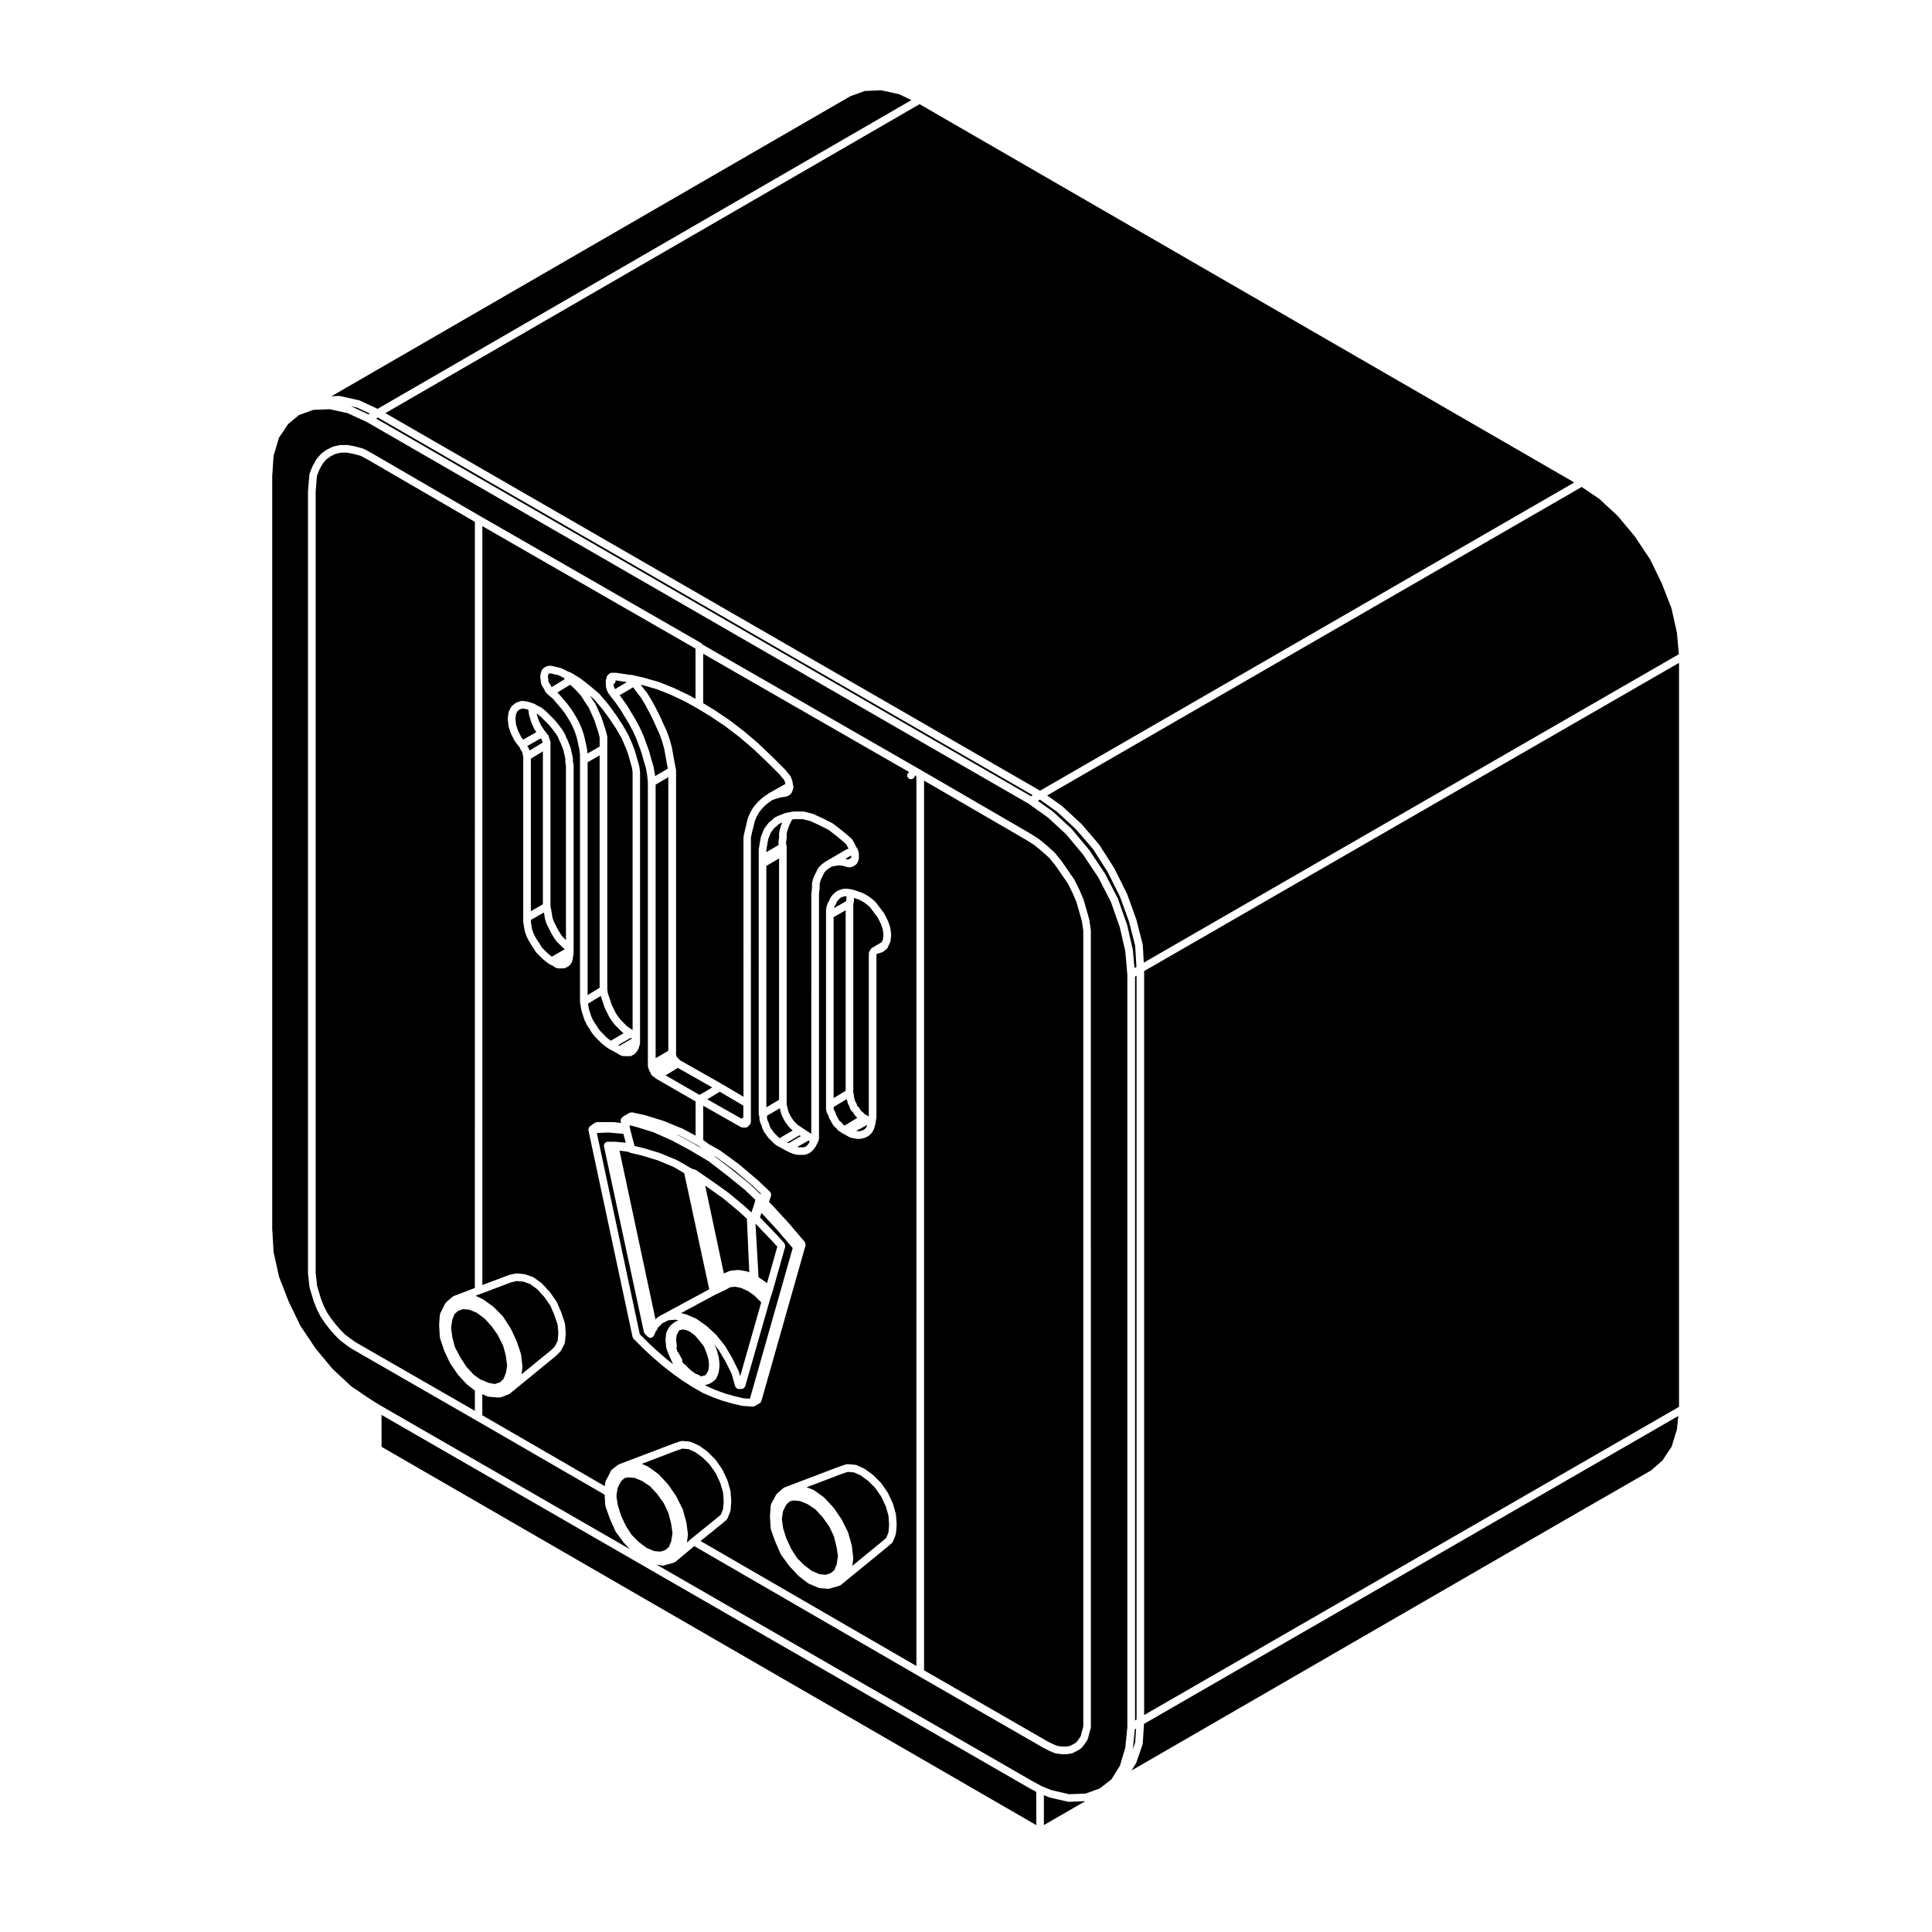
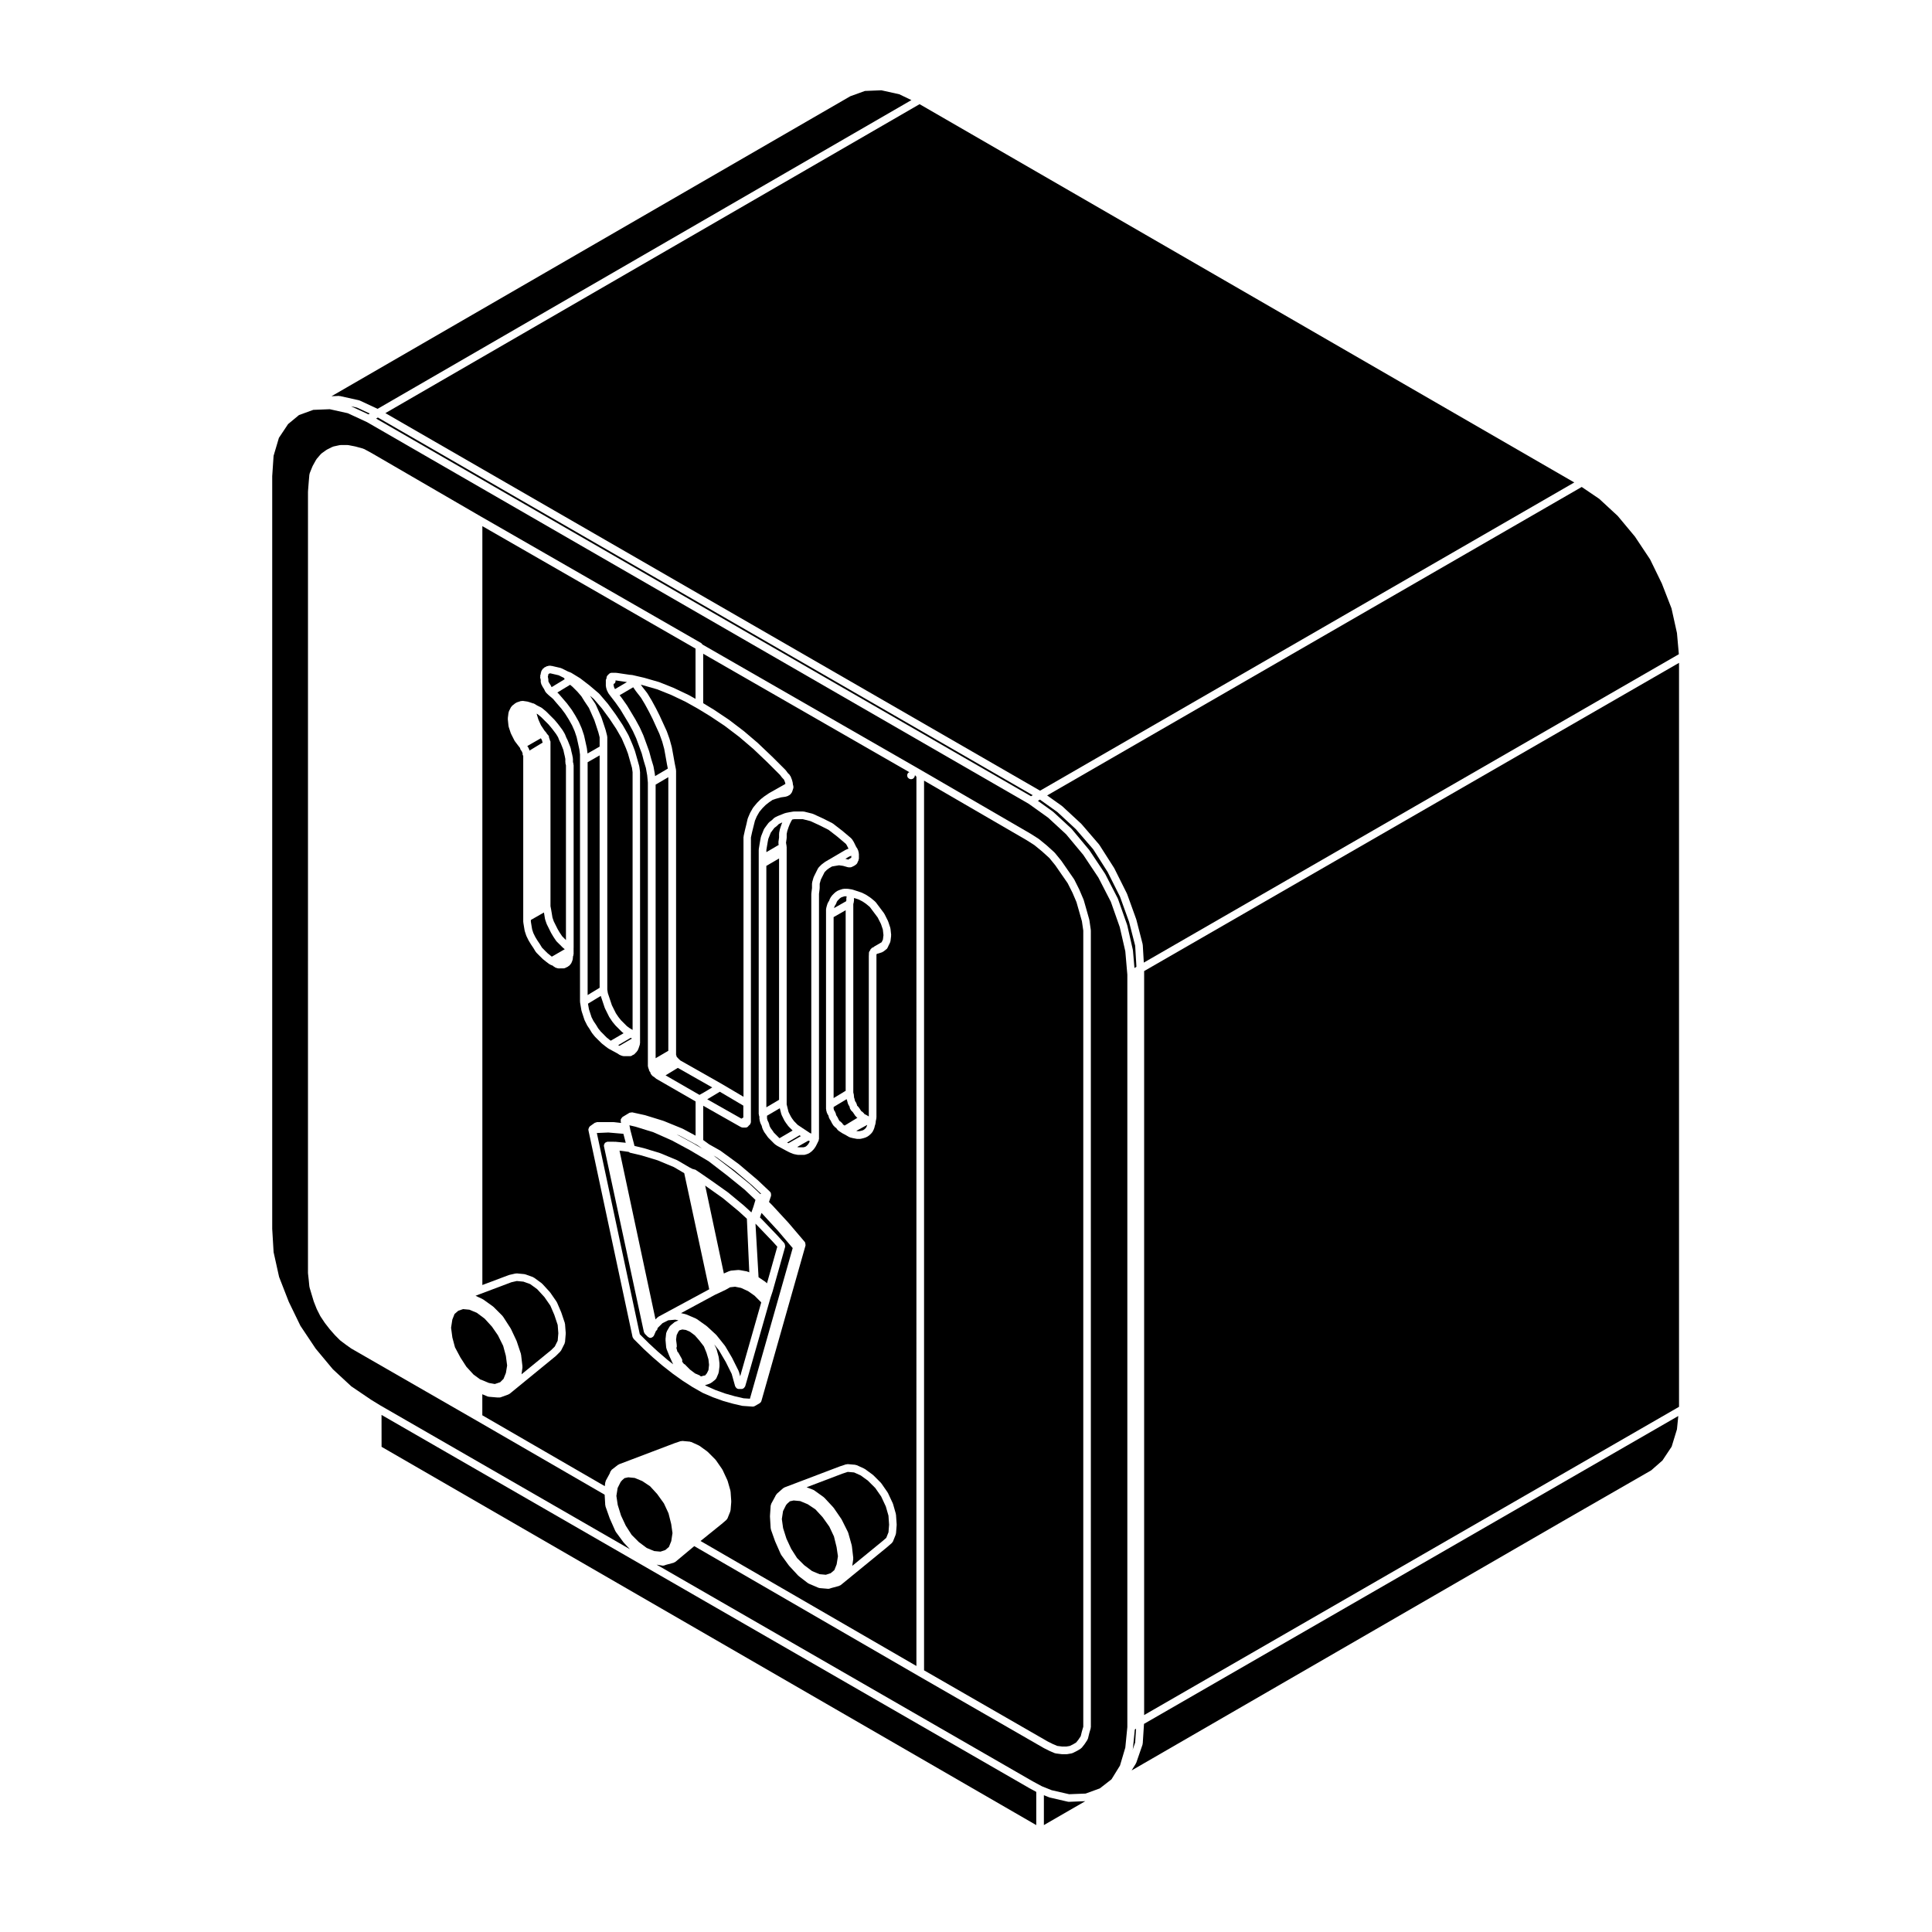
<svg xmlns="http://www.w3.org/2000/svg" fill="#000000" width="800px" height="800px" version="1.1" viewBox="144 144 512 512">
  <g>
    <path d="m429.27 383.05-1.051-2.465-1.277-2.531-1.633-2.356-1.645-2.383-1.582-1.941-1.98-1.789-1.996-1.633-1.98-1.262-27.242-15.816v235.78l32.746 18.844 1.375 0.688 1.184 0.5 1.258 0.16h1.176l0.879-0.148 0.953-0.477 0.727-0.434 0.605-0.75 0.617-0.93 0.328-1.328 0.016-0.023v-0.02l0.332-1.133v-210.99l-0.363-2.481-0.711-2.512v-0.004z" />
    <path d="m300.69 328.91 1.102 1.637c0.02 0.031 0.004 0.059 0.02 0.09s0.051 0.035 0.066 0.066l0.734 1.664c0 0.004 0.004 0.004 0.004 0.004l0.746 1.672c0.012 0.02-0.004 0.039 0 0.055 0.012 0.02 0.031 0.023 0.035 0.039l0.555 1.672 0.004 0.004 0.551 1.672c0.004 0.016-0.004 0.023-0.004 0.039 0.004 0.012 0.016 0.016 0.02 0.023l0.379 1.48c0.012 0.047-0.023 0.082-0.02 0.125 0.012 0.047 0.055 0.074 0.055 0.121v66.973l0.152 0.953 1.066 3.199 0.523 1.047 0.539 1.082 0.664 0.988 0.707 0.883 0.691 0.684v0.004h0.004l0.867 0.871 0.637 0.465 0.855 0.523v-68.312l-0.16-1.164-0.348-1.219v-0.004l-0.371-1.301v-0.004l-0.352-1.238-0.535-1.426-0.562-1.301-0.543-1.266-0.699-1.223c0-0.004-0.004-0.004-0.004-0.004l-0.734-1.285-1.828-2.754-1.977-2.684-2.18-2.543-0.977-0.832z" />
    <path d="m320.67 497.05c0.023-0.07-0.012-0.137 0.031-0.207l0.746-1.301c0.035-0.059 0.105-0.066 0.145-0.109 0.047-0.055 0.039-0.125 0.098-0.172l0.875-0.707 0.145-0.145c0.074-0.074 0.18-0.07 0.277-0.109 0.09-0.051 0.137-0.141 0.242-0.16l0.168-0.035 0.383-0.195-0.805-0.18-1.863 0.156-1.551 0.777-1.285 1.273c-0.016 0.238-0.09 0.469-0.266 0.645-0.039 0.039-0.098 0.023-0.137 0.055l-0.578 1.316c-0.035 0.082-0.105 0.121-0.156 0.18-0.031 0.039-0.02 0.09-0.051 0.117-0.02 0.023-0.059 0.016-0.082 0.035-0.18 0.152-0.398 0.266-0.637 0.266-0.137 0-0.277-0.031-0.406-0.09-0.059-0.023-0.074-0.102-0.125-0.133-0.055-0.039-0.121-0.023-0.172-0.074l-0.746-0.742c-0.035-0.035-0.023-0.09-0.055-0.125-0.023-0.035-0.074-0.02-0.098-0.055-0.031-0.051-0.004-0.105-0.023-0.152-0.031-0.059-0.09-0.102-0.105-0.168l-10.586-49.223c-0.012-0.039 0.023-0.07 0.02-0.105-0.004-0.035-0.047-0.066-0.047-0.105 0-0.02 0.02-0.031 0.02-0.051 0-0.02-0.016-0.031-0.016-0.051 0.012-0.098 0.086-0.141 0.117-0.223 0.035-0.105 0.059-0.203 0.125-0.293 0.035-0.039 0.047-0.086 0.082-0.117 0.07-0.059 0.168-0.066 0.25-0.105 0.082-0.039 0.121-0.125 0.215-0.145 0.035-0.004 0.07 0.023 0.105 0.02 0.039-0.004 0.07-0.047 0.105-0.047h1.676c0.051 0 0.086 0.047 0.133 0.051 0.051 0 0.09-0.051 0.141-0.047l2.848 0.273-0.621-2.371-3.996-0.344-3.039 0.133 11.383 53.328 2.367 2.363 2.418 2.231 2.57 2.207v0.004l1.508 1.176-0.055-0.09c-0.012-0.016 0-0.031-0.004-0.047-0.016-0.02-0.039-0.031-0.051-0.055l-0.926-2.039c-0.004-0.012 0.004-0.02 0-0.031-0.004-0.004-0.012-0.012-0.016-0.016l-0.746-1.863c-0.02-0.051 0.016-0.098 0-0.141-0.012-0.055-0.066-0.086-0.07-0.141l-0.18-2.035c-0.004-0.035 0.031-0.059 0.031-0.098s-0.035-0.066-0.031-0.105l0.18-1.672c0.027-0.082 0.098-0.117 0.121-0.188z" />
    <path d="m322.58 453.29-4.316-1.797-4.238-1.285-3.09-0.73c-0.098-0.023-0.137-0.109-0.215-0.156-0.059-0.035-0.133-0.035-0.18-0.074l-2.363-0.312 9.539 44.719 0.543-0.543c0.039-0.039 0.098-0.023 0.137-0.055 0.039-0.035 0.047-0.098 0.098-0.117l0.02-0.012c0.004 0 0.004-0.004 0.004-0.004l0.039-0.02 13.391-7.231-6.621-30.773z" />
    <path d="m346.89 483.78c0.023 0.023 0.066 0.016 0.09 0.039l0.277 0.277 2.734-9.707-1.281-1.422h-0.004l-4.09-4.273-0.406-0.406 0.816 14.199 1.809 1.211c0.023 0.016 0.023 0.062 0.055 0.082z" />
    <path d="m317.55 349.21 0.047 0.469 3.383-1.992-0.227-1.148v-0.008l-0.004-0.012-0.363-2.051v-0.004l-0.363-2-0.527-1.918-0.73-2.031-0.902-1.977-0.91-2.004-0.918-1.828-1.113-2.051-1.047-1.742-1.281-1.645-0.012-0.031-0.02-0.008-0.758-1.094-3.598 2.106 0.59 0.766 0.004 0.023 0.02 0.012 1.309 1.855 0.012 0.039 0.035 0.023 1.113 1.855 1.113 1.859 0.004 0.02 0.016 0.016 1.109 2.039 0.004 0.043 0.027 0.023 0.926 2.039v0.047l0.031 0.031 0.746 2.039 0.742 2.051v0.047l0.031 0.039 0.543 2.016 0.566 1.848-0.004 0.062 0.035 0.055 0.363 2.035-0.012 0.047z" />
    <path d="m342.24 486.16-1.867-0.852-1.57-0.312-1.324 0.145-1.117 0.637c-0.016 0.004-0.031 0.004-0.047 0.012-0.012 0.012-0.012 0.023-0.023 0.031l-2.781 1.301c-0.004 0-0.004 0-0.012 0.004l-9.023 4.867 1.219 0.281c0.035 0.012 0.051 0.047 0.086 0.059 0.031 0.012 0.059-0.016 0.09 0l2.602 1.117c0.035 0.016 0.047 0.059 0.074 0.082 0.039 0.02 0.082 0 0.109 0.023l2.606 1.855c0.02 0.016 0.02 0.047 0.039 0.059 0.016 0.016 0.047 0.012 0.059 0.023l2.414 2.231c0.02 0.02 0.016 0.051 0.031 0.07 0.02 0.02 0.055 0.016 0.074 0.039l2.227 2.793c0.016 0.02 0.004 0.051 0.02 0.07 0.016 0.023 0.051 0.023 0.066 0.051l1.855 3.152c0.012 0.016 0 0.031 0.004 0.047 0.004 0.012 0.02 0.012 0.023 0.02l1.668 3.344c0.016 0.031-0.004 0.066 0.004 0.102 0.016 0.035 0.055 0.047 0.066 0.082l0.344 1.23 5.578-19.555-0.055-0.086-1.719-1.719z" />
    <path d="m324.13 444.97-0.832-0.348 4.504 2.434 0.016 0.016 0.02 0.004 2.25 1.332-1.266-0.918z" />
    <path d="m332.75 432.18-9.121-5.18-3.25 1.977 8.988 5.18 1.176-0.656z" />
    <path d="m333.62 512.38 2.57 0.922 2.508 0.711 2.367 0.551 1.672 0.109 11.336-39.922-3.898-4.578-4.238-4.606-0.133-0.117-0.406 1.18 0.66 0.66c0.004 0 0 0.012 0.004 0.012 0 0.004 0.004 0 0.012 0.004l4.09 4.273c0.004 0.004 0 0.016 0.004 0.02 0.004 0.004 0.012 0 0.016 0.004l1.672 1.859c0.031 0.031 0.016 0.082 0.039 0.105 0.082 0.105 0.098 0.223 0.121 0.352 0.031 0.125 0.07 0.238 0.047 0.367-0.004 0.039 0.023 0.074 0.016 0.109l-3.344 11.887c-0.004 0.012-0.016 0.016-0.016 0.023-0.004 0.012 0.004 0.016 0 0.023l-0.539 1.629v0.004l-0.371 1.301-0.004 0.004-5.906 20.688c0 0.039-0.023 0.07-0.031 0.105v0.004l-0.379 1.301c-0.035 0.109-0.121 0.18-0.191 0.277-0.047 0.066-0.07 0.133-0.125 0.18-0.18 0.16-0.398 0.273-0.648 0.273h-0.742c-0.25 0-0.469-0.105-0.648-0.273-0.066-0.055-0.086-0.121-0.133-0.191-0.066-0.098-0.156-0.16-0.188-0.277l-0.906-3.254-1.586-3.195h-0.004l-1.824-3.102-1.195-1.496 0.52 1.039c0.016 0.031-0.004 0.066 0.004 0.102 0.016 0.035 0.055 0.047 0.066 0.082l0.562 2.039c0.012 0.023-0.016 0.051-0.012 0.074 0.004 0.031 0.035 0.047 0.039 0.074l0.004 0.035v0.02l0.176 1.43c0.004 0.02-0.02 0.039-0.016 0.059 0 0.023 0.023 0.039 0.023 0.066v0.707c0 0.012 0.016 0.02 0.016 0.031 0 0.031-0.035 0.055-0.035 0.09-0.004 0.016 0.012 0.023 0.012 0.039l-0.18 1.48c-0.004 0.055-0.059 0.086-0.074 0.137-0.012 0.047 0.02 0.098 0 0.137l-0.562 1.309c-0.051 0.117-0.145 0.191-0.238 0.281-0.031 0.031-0.023 0.082-0.059 0.105l-0.926 0.734c-0.031 0.023-0.074 0.02-0.105 0.039-0.031 0.02-0.035 0.059-0.066 0.074l-0.367 0.188c-0.035 0.016-0.074 0.016-0.105 0.023-0.02 0.012-0.02 0.031-0.039 0.035l-1.117 0.363 0.324 0.18z" />
    <path d="m326.84 448.81-4.769-2.57-4.926-2.188-4.781-1.477-1.562-0.363 0.066 0.324 0.18 0.918 1.102 4.223c0 0.004-0.004 0.012 0 0.012l2.414 0.57c0.012 0 0.016 0.016 0.023 0.02 0.016 0 0.023-0.012 0.039-0.004l4.277 1.301c0.02 0.004 0.023 0.023 0.039 0.035 0.02 0.004 0.035-0.012 0.055 0l4.453 1.855c0.023 0.012 0.023 0.039 0.051 0.051 0.023 0.012 0.051-0.004 0.074 0.012l3.141 1.84 0.871 0.441h0.121c0.105 0 0.172 0.086 0.266 0.105 0.102 0.031 0.203 0 0.293 0.059l1.668 1.109c0.012 0.004 0.016 0.012 0.023 0.02l2.414 1.668v0.004h0.012l4.457 3.16c0.012 0.012 0.012 0.023 0.02 0.031 0.016 0.012 0.031 0.004 0.047 0.016l4.266 3.531c0.012 0.004 0.004 0.02 0.016 0.023 0.004 0.004 0.02 0.004 0.023 0.012l1.914 1.758 0.543-1.543 0.535-1.773-2.871-2.719-4.781-3.871-4.766-3.664z" />
    <path d="m330.88 458.19 4.949 23.297 1.5-0.66c0.051-0.023 0.105 0.012 0.16-0.004 0.055-0.016 0.09-0.074 0.145-0.082l2.035-0.188c0.059-0.004 0.086 0.039 0.141 0.039 0.051 0.004 0.086-0.035 0.133-0.023l2.047 0.371c0.051 0.012 0.074 0.059 0.117 0.082 0.055 0.016 0.105-0.016 0.152 0.012l0.312 0.156-0.641-14.211-2.098-1.926-4.246-3.516-4.394-3.113v-0.004z" />
    <path d="m323.54 502.26c0.07 0.066 0.16 0.086 0.211 0.168l0.934 1.672c0.133 0.242 0.152 0.508 0.09 0.75l0.469 0.605c0.227 0.074 0.383 0.191 0.5 0.387l1.148 1.145 1.32 0.992 1.195 0.508c0.102 0.039 0.125 0.141 0.207 0.211l0.344 0.051 0.086-0.047c0.012-0.004 0.02 0.004 0.035-0.004 0.086-0.023 0.137-0.105 0.238-0.105h0.086l0.473-0.098 0.453-0.559 0.422-0.852 0.152-1.391-0.16-1.48-0.508-1.691-0.691-1.703-1.176-1.527-1.223-1.402-1.301-0.969-1.066-0.465-0.957-0.133-0.77 0.223-0.297 0.387-0.434 0.887-0.156 1.188 0.176 1.355c0.004 0.023-0.02 0.047-0.02 0.066 0.004 0.031 0.031 0.047 0.031 0.07v0.367c0 0.004 0.004 0.012 0.004 0.016 0 0.098-0.082 0.195-0.117 0.309z" />
    <path d="m300.42 412.51s0.004 0 0 0l0.344 1.055 0.504 0.992 0.711 1.059c0.004 0.012 0 0.02 0.004 0.023 0.004 0.012 0.02 0.012 0.023 0.02l0.52 0.867 0.664 0.828 0.891 0.891c0.004 0.004 0 0.004 0.004 0.012l0.68 0.684 0.883 0.707 0.207 0.152 3.402-1.988-0.348-0.262c-0.023-0.02-0.02-0.055-0.047-0.074-0.02-0.02-0.055-0.012-0.074-0.031l-0.922-0.926-0.746-0.742c-0.016-0.016-0.012-0.039-0.023-0.059-0.016-0.016-0.039-0.004-0.055-0.023l-0.754-0.93c-0.012-0.016-0.004-0.035-0.016-0.051-0.012-0.016-0.023-0.004-0.035-0.02l-0.742-1.109c-0.012-0.02 0-0.039-0.012-0.055-0.016-0.023-0.047-0.035-0.055-0.059l-0.555-1.125-0.555-1.117c-0.012-0.02 0.004-0.039-0.004-0.059-0.012-0.031-0.039-0.039-0.051-0.07l-0.742-2.227-0.312-0.941-3.387 2.051 0.07 0.43c0 0.004 0.004 0.004 0.004 0.004l0.188 1.062z" />
    <path d="m302.91 340.95v-1.555l-0.328-1.277v-0.004l-0.547-1.676v-0.008l-0.535-1.598-0.73-1.641v-0.008l-0.707-1.586-1.07-1.602-0.008-0.012-0.012-0.008-0.895-1.438-1.027-1.199-1.25-1.254-0.715-0.613-3.387 2.055 0.254 0.215 0.035 0.078 0.07 0.035 1.109 1.293 1.117 1.297 0.016 0.039 0.023 0.02 1.113 1.492 0.012 0.035 0.039 0.031 0.93 1.484 0.004 0.027 0.02 0.012 0.934 1.668 0.004 0.051 0.035 0.035 0.734 1.672v0.051l0.035 0.043 0.559 1.672-0.004 0.051 0.035 0.043 0.375 1.676v0.004l0.367 1.668-0.012 0.043 0.027 0.047 0.172 1.371 3.207-1.828z" />
    <path d="m293.55 323.85c0-0.004 0-0.004-0.004-0.012-0.047-0.047-0.039-0.117-0.074-0.172l-1.41-0.707-2.172-0.508h-0.215l-0.156 0.082-0.012 0.004c-0.004 0-0.004 0.004-0.004 0.004l-0.125 0.066-0.051 0.074v0.07c0 0.066-0.055 0.102-0.066 0.156-0.012 0.055 0.031 0.105 0.012 0.16l-0.098 0.277 0.117 0.465c0.012 0.047-0.023 0.086-0.02 0.125s0.051 0.074 0.051 0.117v0.508l0.23 0.465 0.336 0.516c0.016 0.02 0 0.047 0.012 0.066 0.016 0.02 0.047 0.02 0.055 0.047l0.223 0.453 3.492-2.121z" />
    <path d="m302.91 344.18-3.184 1.82v61.699l3.184-1.93z" />
    <path d="m338.61 454.13-4.754-3.473-0.738-0.418 4.668 3.586 0.008 0.012 0.016 0.004 4.828 3.906 0.023 0.035 0.039 0.016 2.805 2.652 0.188-0.098-2.336-2.207v-0.008z" />
    <path d="m342.14 360.95c0.012-0.031 0.047-0.039 0.055-0.074 0.012-0.023-0.012-0.051 0-0.074l0.555-1.305c0.012-0.02 0.031-0.023 0.039-0.039 0.012-0.023 0-0.047 0.012-0.07l0.742-1.301c0.02-0.031 0.059-0.031 0.082-0.059 0.016-0.023 0.004-0.059 0.023-0.086l0.926-1.113c0.012-0.012 0.031-0.012 0.039-0.02 0.012-0.016 0.004-0.035 0.02-0.051l0.934-0.934c0.016-0.016 0.039-0.012 0.059-0.023 0.016-0.016 0.012-0.039 0.031-0.055l0.938-0.734c0.016-0.012 0.031-0.004 0.047-0.012 0.012-0.012 0.012-0.023 0.02-0.035l1.113-0.746c0.012-0.012 0.031 0 0.039-0.012 0.012-0.004 0.012-0.02 0.023-0.031l4.238-2.394 0.066-0.047-0.109-0.453-0.281-0.691-0.402-0.406c-0.02-0.02-0.012-0.051-0.031-0.07-0.016-0.02-0.051-0.016-0.066-0.035l-0.52-0.691-3.481-3.473s0-0.004-0.004-0.004l-3.641-3.465h-0.004l-3.707-3.164-3.844-2.922-3.863-2.578-3.309-2.012-3.293-1.84-3.856-1.828-3.598-1.43-3.875-1.117s0-0.004-0.004-0.004l-0.434-0.102 0.395 0.562h0.004l1.301 1.668c0.016 0.02 0.004 0.047 0.02 0.066 0.012 0.016 0.035 0.016 0.047 0.035l1.117 1.855c0.004 0.004 0 0.016 0.004 0.023 0.004 0.004 0.016 0.004 0.02 0.016l1.113 2.047c0.004 0.004 0 0.016 0 0.02 0.004 0.004 0.012 0.004 0.016 0.012l0.934 1.859c0.004 0.004 0 0.016 0 0.023 0.004 0.004 0.012 0.004 0.016 0.012l0.934 2.039 0.934 2.035c0.004 0.016-0.004 0.031 0 0.047 0.012 0.016 0.031 0.02 0.035 0.035l0.734 2.047c0.004 0.016-0.004 0.031 0 0.047 0 0.016 0.016 0.02 0.02 0.031l0.559 2.039c0.004 0.016-0.012 0.031-0.004 0.047 0.004 0.016 0.02 0.02 0.023 0.039l0.371 2.039c0 0.004 0.004 0.004 0.004 0.012l0.363 2.047v0.004l0.363 1.828c0.004 0.035-0.023 0.066-0.02 0.102 0.004 0.039 0.039 0.059 0.039 0.102v75.355l0.07 0.125 0.012 0.02c0.035 0.07 0 0.137 0.02 0.211l0.105 0.207 0.059 0.059c0.004 0.004 0.004 0.016 0.012 0.02 0.004 0.004 0.016 0.004 0.02 0.012l0.18 0.191 0.16 0.168 0.18 0.176v0.004h0.004l0.281 0.277 11.023 6.246c0.004 0 0.004 0.004 0.004 0.012h0.012l5.723 3.379v-68.82c0-0.039 0.039-0.07 0.047-0.105 0.004-0.035-0.031-0.07-0.02-0.105l0.367-1.672c0-0.004 0.004-0.004 0.012-0.012 0-0.012-0.004-0.016-0.004-0.02l0.371-1.492z" />
    <path d="m304.4 536.84c0.004-0.074 0.074-0.125 0.098-0.195 0.02-0.074-0.016-0.145 0.023-0.215l1.074-1.969 0.168-0.484c0.035-0.102 0.133-0.137 0.195-0.223 0.055-0.082 0.059-0.18 0.137-0.246l1.668-1.301c0.047-0.035 0.105-0.016 0.156-0.047 0.039-0.023 0.055-0.082 0.105-0.102l14.664-5.566h0.02c0.004 0 0.004-0.012 0.016-0.016l1.672-0.562c0.07-0.02 0.133 0.02 0.203 0.016 0.082-0.012 0.125-0.074 0.215-0.066l2.039 0.188c0.059 0.004 0.098 0.066 0.145 0.082 0.066 0.016 0.117-0.02 0.176 0.004l2.051 0.934c0.035 0.016 0.039 0.059 0.074 0.082 0.035 0.02 0.074 0 0.105 0.023l2.039 1.484c0.023 0.02 0.02 0.055 0.047 0.074 0.02 0.02 0.055 0.012 0.074 0.031l2.035 2.039c0.023 0.023 0.016 0.066 0.035 0.09 0.023 0.023 0.059 0.023 0.082 0.051l1.676 2.418c0.02 0.023 0.004 0.059 0.02 0.09 0.016 0.031 0.055 0.035 0.07 0.066l1.293 2.785c0.012 0.023-0.004 0.055 0.004 0.082 0.012 0.031 0.039 0.035 0.051 0.066l0.746 2.602c0.012 0.039-0.02 0.074-0.016 0.105 0.012 0.039 0.051 0.066 0.051 0.105l0.18 2.602c0 0.031-0.023 0.051-0.023 0.074 0 0.031 0.031 0.051 0.023 0.082l-0.18 2.231c-0.004 0.059-0.059 0.09-0.07 0.141-0.016 0.051 0.02 0.102 0 0.145l-0.746 1.859c-0.047 0.109-0.137 0.18-0.215 0.266-0.031 0.039-0.023 0.098-0.066 0.125l-1.293 1.109c-0.004 0.004-0.012 0-0.016 0.004-0.004 0 0 0.012-0.004 0.012l-5.547 4.473 57.203 33.121 0.004-235.64c-0.016-0.016-0.047-0.012-0.055-0.023-0.066-0.066-0.051-0.145-0.098-0.223l-0.273-0.152c0 0.012 0.012 0.016 0.012 0.023 0 0.25-0.105 0.504-0.309 0.707-0.145 0.203-0.453 0.301-0.707 0.301-0.25 0-0.504-0.102-0.707-0.301-0.203-0.152-0.309-0.453-0.309-0.707 0-0.258 0.105-0.508 0.309-0.711 0.066-0.082 0.195-0.074 0.297-0.121l-54.668-31.406v1.027c0 0.012 0.012 0.016 0.012 0.023 0 0.012-0.012 0.016-0.012 0.023v6.648c0 0.012 0.012 0.016 0.012 0.023 0 0.012-0.012 0.016-0.012 0.023v5.332l2.863 1.742c0.012 0.004 0.012 0.016 0.016 0.02s0.016 0 0.02 0.004l3.898 2.606c0.012 0.004 0.012 0.02 0.02 0.023 0.012 0.012 0.02 0.004 0.031 0.012l3.894 2.969c0.012 0.004 0.004 0.02 0.016 0.023 0.012 0.004 0.02 0.004 0.031 0.012l3.719 3.168c0.012 0.004 0.004 0.023 0.016 0.031 0.012 0.004 0.02 0.004 0.023 0.012l3.707 3.527c0.004 0 0 0.004 0.004 0.012 0.004 0 0.012 0 0.016 0.004l3.531 3.523c0.02 0.02 0.012 0.051 0.031 0.07 0.016 0.02 0.051 0.02 0.066 0.039l0.527 0.715 0.488 0.488c0.055 0.055 0.039 0.133 0.082 0.191 0.039 0.059 0.109 0.074 0.141 0.141l0.371 0.934c0.012 0.023-0.012 0.047 0 0.07 0.004 0.023 0.035 0.031 0.039 0.055l0.191 0.742c0.012 0.047-0.023 0.086-0.02 0.125 0.012 0.047 0.055 0.074 0.055 0.121v0.223c0.059 0.098 0.066 0.191 0.098 0.301 0.031 0.133 0.051 0.242 0.023 0.371-0.004 0.055 0.031 0.102 0.016 0.152l-0.18 0.559c0 0.004-0.004 0.004-0.004 0.012v0.012l-0.191 0.555c-0.035 0.105-0.121 0.16-0.188 0.246-0.031 0.047-0.02 0.105-0.059 0.141l-0.371 0.367c-0.059 0.059-0.145 0.051-0.223 0.09-0.059 0.039-0.086 0.117-0.156 0.141l-0.551 0.191c-0.051 0.02-0.105 0.02-0.156 0.031-0.016 0-0.02 0.016-0.035 0.02l-1.203 0.168c-0.023 0.004-0.035 0.023-0.055 0.023h-0.039l-1.16 0.332h-0.02l-0.926 0.312-0.945 0.641-0.883 0.695-0.875 0.875-0.805 0.969-0.699 1.219-0.473 1.117-0.359 1.43-0.371 1.492-0.004 0.004-0.332 1.527-0.004 70.473v5.012c0 0.051-0.047 0.082-0.055 0.121v0.012c-0.004 0.023-0.02 0.039-0.023 0.059-0.031 0.133-0.07 0.227-0.141 0.336-0.07 0.109-0.152 0.188-0.273 0.262-0.039 0.031-0.051 0.074-0.098 0.102-0.18 0.277-0.441 0.492-0.797 0.492h-0.734c-0.152 0-0.312-0.035-0.457-0.105l-0.379-0.191c-0.012-0.004-0.012-0.016-0.016-0.02-0.012-0.004-0.016 0-0.023-0.004l-9.637-5.461v5.688c0 0.012 0.012 0.016 0.012 0.023 0 0.012-0.012 0.016-0.012 0.023v3.356l1.57 1.137 2.934 1.648c0.02 0.012 0.023 0.039 0.047 0.055 0.02 0.012 0.039 0 0.059 0.016l4.832 3.531c0.012 0.012 0.012 0.023 0.02 0.035 0.012 0.004 0.023 0 0.035 0.012l4.828 4.086c0.004 0.004 0.004 0.016 0.012 0.023 0.012 0.004 0.023 0 0.035 0.012l3.344 3.16c0.047 0.039 0.035 0.105 0.07 0.145 0.035 0.051 0.098 0.055 0.121 0.105 0.004 0.004 0 0.016 0 0.023 0.039 0.066 0.012 0.145 0.031 0.223 0.035 0.125 0.055 0.23 0.035 0.363-0.012 0.059 0.02 0.109 0.004 0.172-0.004 0.012 0 0.016 0 0.02l-0.551 1.637 0.863 0.863c0.004 0.004 0.004 0.016 0.012 0.02 0.004 0.004 0.016 0.004 0.02 0.012l4.277 4.644c0.004 0.004 0 0.016 0.012 0.02 0 0.004 0.012 0.004 0.016 0.012l4.273 5.012c0.023 0.023 0.012 0.066 0.031 0.098s0.059 0.031 0.082 0.059v0.012c0.051 0.086 0.016 0.195 0.039 0.297 0.023 0.125 0.07 0.238 0.047 0.363-0.004 0.035 0.02 0.07 0.012 0.105v0.004l-11.695 41.223h-0.004v0.012c-0.07 0.246-0.238 0.43-0.438 0.555-0.016 0.012-0.016 0.035-0.035 0.047l-1.305 0.742c-0.156 0.09-0.324 0.133-0.5 0.133-0.023 0-0.047 0-0.07-0.004l-2.523-0.176-0.07-0.004c-0.004 0-0.004-0.004-0.004-0.004-0.055-0.004-0.105-0.004-0.152-0.016l-2.418-0.559c-0.004 0-0.012-0.012-0.016-0.012-0.012 0-0.023 0-0.035-0.004l-2.606-0.734c-0.004 0-0.012-0.012-0.016-0.012-0.016-0.004-0.035-0.004-0.051-0.012l-2.602-0.934c-0.012 0-0.012-0.016-0.02-0.016-0.012-0.004-0.023-0.004-0.039-0.012l-2.602-1.117c-0.016-0.004-0.016-0.023-0.031-0.031-0.023-0.012-0.051-0.012-0.07-0.02l-2.606-1.48c-0.012-0.004-0.012-0.016-0.016-0.02-0.012-0.004-0.023-0.004-0.035-0.012l-2.602-1.672c-0.004-0.004-0.004-0.012-0.012-0.016-0.012-0.004-0.02-0.004-0.031-0.012l-2.606-1.859c-0.012-0.004-0.004-0.016-0.016-0.02-0.004-0.012-0.016-0.004-0.02-0.012l-2.606-2.039c-0.004-0.004-0.004-0.016-0.012-0.02-0.012-0.004-0.02-0.004-0.031-0.012l-2.59-2.227c-0.004 0 0-0.012-0.004-0.012-0.012-0.004-0.02-0.004-0.023-0.012l-2.418-2.231c-0.004-0.004-0.004-0.016-0.012-0.02-0.004-0.004-0.016-0.004-0.02-0.012l-2.606-2.602c-0.055-0.051-0.039-0.125-0.082-0.188-0.07-0.105-0.168-0.188-0.191-0.312l-11.695-54.793c-0.004-0.031 0.02-0.055 0.016-0.086s-0.039-0.051-0.039-0.086c0-0.039 0.035-0.066 0.039-0.105 0.004-0.105 0.051-0.18 0.09-0.281 0.035-0.098 0.051-0.176 0.105-0.258 0.039-0.051 0.082-0.086 0.125-0.125 0.031-0.023 0.023-0.07 0.059-0.098l1.301-0.926c0.09-0.059 0.191-0.035 0.293-0.066 0.105-0.035 0.18-0.121 0.297-0.121h4.273c0.02 0 0.035 0.023 0.055 0.023 0.023 0 0.035-0.02 0.059-0.02l1.977 0.223-0.105-0.508c-0.016-0.082 0.039-0.141 0.047-0.215 0-0.074-0.055-0.137-0.035-0.211l0.004-0.004c0.016-0.059 0.082-0.098 0.105-0.145 0.051-0.117 0.109-0.195 0.203-0.293 0.059-0.055 0.082-0.141 0.145-0.18 0-0.004 0-0.012 0.004-0.012l1.812-1.094c0.004 0 0.004 0 0.012-0.004l0.035-0.02c0.121-0.074 0.266-0.047 0.402-0.059 0.109-0.016 0.207-0.086 0.328-0.059l3.34 0.734c0.016 0.004 0.02 0.02 0.035 0.023 0.016 0.004 0.031-0.012 0.047-0.004l4.832 1.492c0.016 0.004 0.02 0.023 0.035 0.031 0.02 0.004 0.035-0.004 0.051 0l5.012 2.047c0.02 0.012 0.023 0.035 0.047 0.047 0.02 0.004 0.039-0.004 0.055 0.004l3.34 1.797v-9.062l-10.449-6.019c-0.047-0.023-0.047-0.082-0.086-0.105-0.039-0.035-0.098-0.02-0.133-0.059l-0.25-0.258-0.227-0.109c-0.051-0.023-0.055-0.086-0.102-0.117-0.047-0.031-0.102-0.016-0.137-0.055l-0.195-0.188c-0.031-0.023-0.02-0.07-0.047-0.102-0.031-0.035-0.066-0.059-0.09-0.102-0.012-0.016-0.035-0.012-0.047-0.023-0.004-0.012 0-0.016-0.004-0.023-0.004-0.016-0.023-0.02-0.031-0.035l-0.18-0.367c-0.023-0.047 0.004-0.098-0.012-0.141-0.02-0.02-0.012-0.051-0.031-0.074-0.016-0.02-0.039-0.035-0.055-0.059-0.012-0.016-0.035-0.012-0.047-0.023-0.004-0.012 0-0.016-0.004-0.023-0.012-0.02-0.023-0.023-0.035-0.039l-0.188-0.367c-0.035-0.07 0-0.141-0.016-0.211l-0.176-0.367c-0.035-0.074 0.004-0.152-0.016-0.23-0.016-0.074-0.086-0.125-0.086-0.207v-75.184l-0.18-1.934-0.348-1.965-0.543-1.789c0-0.004 0.004-0.012 0-0.016 0-0.012-0.012-0.012-0.012-0.02l-0.543-2.023-0.727-1.98-0.73-1.996-0.891-1.953-1.094-2.019-1.109-1.84-1.109-1.844-1.25-1.773-1.285-1.668c0-0.004-0.004-0.004-0.004-0.004l-0.562-0.746c-0.016-0.023-0.004-0.055-0.02-0.074-0.023-0.035-0.059-0.051-0.082-0.09l-0.367-0.742c-0.016-0.031 0.004-0.066-0.004-0.098-0.02-0.047-0.066-0.07-0.074-0.109l-0.18-0.734c-0.012-0.047 0.023-0.082 0.02-0.121-0.004-0.039-0.051-0.074-0.051-0.117l0.004-0.777v-0.746c0-0.156 0.105-0.297 0.18-0.438v-0.117c0-0.258 0.102-0.52 0.297-0.715l0.367-0.367c0.195-0.195 0.457-0.297 0.715-0.297h1.113c0.031 0 0.047 0.031 0.07 0.031 0.031 0 0.051-0.023 0.082-0.02l3.648 0.543h0.297c0.039 0 0.074 0.047 0.117 0.051 0.039 0.004 0.07-0.031 0.109-0.02l3.16 0.734c0.012 0 0.012 0.012 0.02 0.016 0.012 0 0.02-0.012 0.031-0.004l3.894 1.125c0.02 0.004 0.023 0.031 0.047 0.035 0.016 0.004 0.035-0.012 0.051 0l3.707 1.48c0.012 0.004 0.016 0.02 0.023 0.023 0.012 0.004 0.023-0.004 0.035 0l3.906 1.855c0.012 0.004 0.012 0.02 0.023 0.023 0.012 0.004 0.023 0 0.035 0.004l1.84 1.027v-13.312l-56.492-32.457v201.11l7.004-2.637c0.023-0.012 0.051 0.012 0.074 0 0.023-0.004 0.035-0.035 0.059-0.039l1.668-0.379c0.055-0.012 0.098 0.031 0.145 0.023 0.066 0 0.105-0.059 0.172-0.047l2.039 0.195c0.047 0.004 0.07 0.051 0.109 0.059 0.039 0.012 0.086-0.02 0.125-0.004l2.039 0.734c0.051 0.02 0.066 0.074 0.105 0.102 0.039 0.023 0.102 0.004 0.141 0.035l2.051 1.492c0.035 0.023 0.031 0.07 0.059 0.098 0.023 0.023 0.07 0.016 0.098 0.047l2.035 2.223c0.02 0.02 0.012 0.051 0.023 0.07 0.016 0.02 0.047 0.02 0.059 0.039l1.672 2.418c0.02 0.031 0.004 0.066 0.02 0.098 0.02 0.035 0.066 0.047 0.082 0.082l1.117 2.606c0.004 0.016-0.004 0.031 0 0.047 0.004 0.016 0.023 0.02 0.031 0.035l0.934 2.785c0.016 0.039-0.016 0.074-0.012 0.109 0.012 0.051 0.055 0.082 0.059 0.125l0.188 2.414c0.004 0.031-0.023 0.051-0.023 0.082s0.031 0.055 0.023 0.086l-0.188 2.231c-0.004 0.074-0.07 0.109-0.09 0.18-0.02 0.066 0.016 0.125-0.016 0.188l-0.934 1.855c-0.035 0.07-0.105 0.105-0.152 0.16-0.02 0.031-0.012 0.07-0.039 0.102l-1.117 1.113c-0.012 0.012-0.031 0.004-0.039 0.02-0.016 0.012-0.016 0.035-0.031 0.051l-12.262 10.031c-0.055 0.047-0.125 0.035-0.191 0.07-0.047 0.023-0.055 0.074-0.105 0.098l-2.039 0.742c-0.109 0.047-0.23 0.066-0.344 0.066h-0.547c-0.031 0-0.059 0-0.09-0.004l-2.231-0.191c-0.016 0-0.023-0.02-0.039-0.02-0.09-0.012-0.176-0.02-0.266-0.055l-1.387-0.59v5.578l32.465 18.785zm67.875-156.3c0.023 0.012 0.055-0.004 0.082 0.004l1.113 0.555c0.02 0.012 0.023 0.039 0.047 0.051 0.02 0.016 0.047 0 0.066 0.016l1.113 0.742c0.016 0.012 0.016 0.035 0.031 0.047s0.039 0 0.055 0.016l1.125 0.934c0.035 0.031 0.031 0.082 0.059 0.109 0.031 0.031 0.082 0.023 0.105 0.059l1.117 1.492 1.109 1.48c0.02 0.023 0.004 0.066 0.023 0.098 0.016 0.023 0.055 0.031 0.07 0.059l0.934 1.859c0.016 0.023-0.004 0.055 0.004 0.082 0.012 0.023 0.039 0.031 0.051 0.055l0.559 1.668c0.016 0.039-0.016 0.074-0.012 0.109 0.012 0.039 0.055 0.055 0.059 0.102l0.18 1.672c0.004 0.047-0.035 0.074-0.035 0.121 0 0.039 0.035 0.07 0.031 0.105l-0.18 1.484c-0.012 0.07-0.066 0.105-0.086 0.16-0.02 0.055 0.012 0.109-0.016 0.168l-0.469 0.934c-0.004 0.047-0.031 0.074-0.039 0.117-0.023 0.125-0.105 0.215-0.176 0.324-0.059 0.09-0.066 0.195-0.145 0.266l-0.934 0.742c-0.059 0.047-0.133 0.035-0.195 0.07-0.051 0.023-0.066 0.086-0.117 0.105l-1.109 0.363c-0.066 0.02-0.125 0.023-0.191 0.031-0.035 0.02-0.07 0.031-0.105 0.047l-0.047 0.047-0.066 0.07c-0.012 0.016-0.012 0.031-0.02 0.047v43.207c0 0.039-0.035 0.059-0.039 0.102-0.004 0.035 0.031 0.066 0.02 0.105l-0.172 0.836v0.262c0 0.059-0.055 0.098-0.066 0.152-0.004 0.055 0.035 0.105 0.016 0.16l-0.172 0.523-0.176 0.711c-0.012 0.047-0.055 0.07-0.074 0.105-0.012 0.035 0.012 0.07-0.004 0.102l-0.367 0.734c-0.035 0.07-0.102 0.105-0.145 0.16-0.023 0.023-0.016 0.07-0.039 0.098l-0.559 0.562c-0.023 0.031-0.07 0.016-0.098 0.039-0.031 0.023-0.031 0.07-0.066 0.098l-0.559 0.367c-0.051 0.031-0.105 0.023-0.156 0.051-0.031 0.012-0.039 0.055-0.074 0.066l-0.551 0.188c-0.02 0.004-0.047 0.004-0.066 0.012-0.012 0.004-0.012 0.016-0.02 0.016l-0.742 0.18c-0.086 0.02-0.16 0.031-0.242 0.031h-0.746c-0.066 0-0.125-0.004-0.195-0.02l-0.926-0.18c-0.004 0-0.004-0.004-0.004-0.004-0.016-0.004-0.031 0-0.047-0.004l-0.746-0.188c-0.035-0.012-0.051-0.051-0.086-0.059-0.059-0.023-0.125-0.02-0.188-0.055l-0.91-0.543-0.699-0.359c-0.016-0.004-0.016-0.023-0.023-0.031-0.02-0.016-0.047-0.004-0.066-0.02l-0.559-0.363s0-0.004-0.004-0.004l-0.559-0.367c-0.082-0.051-0.086-0.141-0.141-0.211-0.039-0.039-0.109-0.031-0.145-0.082l-0.262-0.398-0.367-0.242c-0.074-0.051-0.082-0.137-0.137-0.203-0.039-0.047-0.109-0.023-0.145-0.082l-0.398-0.59c-0.012-0.016 0-0.035-0.012-0.051-0.016-0.023-0.047-0.035-0.059-0.066l-0.352-0.715-0.312-0.469c-0.031-0.047-0.012-0.102-0.031-0.145-0.035-0.066-0.102-0.105-0.117-0.176l-0.137-0.562-0.281-0.43c-0.031-0.047-0.004-0.102-0.023-0.141-0.031-0.055-0.09-0.09-0.105-0.152l-0.195-0.742c-0.012-0.047 0.023-0.086 0.02-0.133-0.012-0.047-0.055-0.074-0.055-0.121v-52.934c0-0.051 0.047-0.082 0.055-0.125 0.004-0.047-0.035-0.086-0.02-0.133l0.195-0.734c0.004-0.012 0.016-0.016 0.016-0.023 0.004-0.012-0.004-0.016 0-0.023l0.18-0.559c0.016-0.051 0.07-0.066 0.098-0.105 0.02-0.047-0.004-0.098 0.023-0.137l0.297-0.453 0.145-0.43c0.016-0.051 0.07-0.059 0.098-0.105 0.02-0.047-0.004-0.098 0.023-0.133l0.371-0.559c0.02-0.031 0.059-0.031 0.086-0.055 0.023-0.031 0.016-0.074 0.039-0.102l0.738-0.738c0.031-0.031 0.07-0.02 0.102-0.039 0.031-0.023 0.031-0.07 0.059-0.09l0.555-0.367c0.039-0.031 0.098-0.004 0.137-0.023 0.039-0.023 0.055-0.074 0.102-0.09l0.559-0.188h0.004l0.551-0.18c0.055-0.02 0.105 0.02 0.16 0.012 0.055-0.012 0.098-0.066 0.152-0.066h0.926c0.031 0 0.051 0.031 0.086 0.035 0.023 0 0.051-0.023 0.082-0.02l1.125 0.18c0.031 0.004 0.047 0.039 0.074 0.047 0.023 0.012 0.051-0.016 0.082-0.004h0.016c0.004 0 0.004 0.004 0.012 0.012l1.094 0.359h0.004l1.113 0.371c0.008-0.016 0.012 0.016 0.035 0.027zm-14.992 69.488c-0.086 0.02-0.16 0.031-0.242 0.031h-1.488c-0.066 0-0.125-0.004-0.191-0.02l-0.934-0.18c-0.016-0.004-0.023-0.02-0.039-0.023-0.051-0.016-0.098-0.012-0.141-0.031l-0.926-0.367c-0.012-0.004-0.016-0.02-0.023-0.023-0.02-0.012-0.039-0.004-0.059-0.016l-0.742-0.379c-0.004 0-0.004-0.004-0.004-0.004-0.004-0.004-0.012 0-0.016-0.004l-2.414-1.301c-0.012-0.004-0.012-0.02-0.023-0.023-0.016-0.016-0.035-0.012-0.055-0.02l-0.559-0.367c-0.035-0.023-0.035-0.07-0.066-0.098-0.023-0.023-0.07-0.012-0.098-0.039l-1.102-1.109-0.559-0.555c-0.031-0.031-0.02-0.074-0.047-0.105-0.023-0.023-0.066-0.016-0.086-0.047l-0.363-0.539-0.535-0.73c-0.016-0.02-0.004-0.047-0.016-0.066-0.02-0.031-0.055-0.047-0.07-0.074l-0.371-0.734c-0.016-0.031 0.004-0.066-0.012-0.102-0.016-0.047-0.059-0.066-0.074-0.109l-0.168-0.66-0.312-0.629c-0.016-0.031 0.004-0.066-0.004-0.098-0.016-0.039-0.059-0.066-0.07-0.105l-0.191-0.746c-0.012-0.047 0.023-0.082 0.02-0.125-0.012-0.047-0.055-0.074-0.055-0.121v-0.586l-0.125-0.387c-0.02-0.055 0.02-0.105 0.012-0.156-0.012-0.059-0.066-0.098-0.066-0.156l0.004-66.328v-3.719c0-0.035 0.031-0.051 0.035-0.086 0-0.031-0.023-0.051-0.02-0.082l0.18-1.113v-0.012l0.191-1.117c0-0.004 0.004-0.004 0.004-0.012v-0.012l0.18-0.934c0.004-0.035 0.047-0.051 0.055-0.086 0.012-0.035-0.016-0.07 0-0.105l0.371-0.926s0.004 0 0.004-0.004l0.367-0.922c0.02-0.047 0.07-0.055 0.098-0.102 0.023-0.039 0.004-0.09 0.035-0.125l0.551-0.742h0.004v-0.012l0.562-0.746c0.031-0.039 0.09-0.035 0.121-0.074 0.035-0.035 0.035-0.098 0.074-0.121l0.699-0.523 0.488-0.492c0.047-0.047 0.105-0.035 0.156-0.07 0.047-0.035 0.055-0.102 0.105-0.121l0.742-0.367c0.016-0.004 0.031 0.004 0.039-0.004 0.016-0.004 0.02-0.023 0.035-0.031l1.859-0.742c0.035-0.016 0.066 0.012 0.102 0 0.035-0.012 0.051-0.047 0.086-0.055l0.875-0.172h0.012l0.047-0.012c0.004 0 0.004 0.004 0.012 0 0.004 0 0.004-0.004 0.012-0.004l1.109-0.191c0.035-0.004 0.055 0.02 0.09 0.02 0.031-0.004 0.051-0.035 0.086-0.035h2.418c0.047 0 0.074 0.047 0.117 0.051 0.039 0.004 0.082-0.031 0.125-0.02l2.223 0.559c0.035 0.012 0.051 0.051 0.086 0.059 0.031 0.012 0.059-0.012 0.09 0.004l2.418 1.109c0.004 0 0.004 0.012 0.012 0.016 0.012 0 0.02-0.004 0.023 0l2.606 1.305c0.035 0.016 0.035 0.059 0.07 0.082 0.031 0.02 0.066 0 0.098 0.023l2.414 1.863c0.004 0.004 0.004 0.012 0.012 0.02 0.004 0.004 0.02 0 0.023 0.004l2.414 2.035c0.039 0.035 0.035 0.098 0.07 0.133 0.035 0.035 0.098 0.039 0.121 0.086l0.367 0.559c0.012 0.016 0 0.039 0.012 0.055 0.016 0.02 0.039 0.023 0.051 0.047l0.371 0.734v0.012l0.328 0.664 0.352 0.535c0.035 0.055 0.012 0.109 0.035 0.168 0.023 0.055 0.09 0.086 0.105 0.141l0.188 0.734c0.012 0.047-0.023 0.086-0.02 0.125 0.004 0.039 0.051 0.074 0.051 0.117v1.293c0 0.086-0.07 0.137-0.09 0.215-0.02 0.086 0.02 0.16-0.02 0.242l-0.188 0.367c-0.016 0.047-0.035 0.086-0.055 0.125-0.051 0.105-0.055 0.238-0.137 0.316-0.004 0.004-0.004 0.004-0.004 0.012l-0.371 0.363c-0.039 0.039-0.102 0.031-0.145 0.059-0.039 0.031-0.047 0.09-0.098 0.109l-0.367 0.191c-0.004 0.004-0.012 0-0.016 0.004 0 0 0 0.004-0.004 0.004l-0.371 0.18c-0.141 0.07-0.297 0.105-0.441 0.105h-0.367c-0.098 0-0.188-0.016-0.277-0.039l-1.234-0.352-1.082-0.152-0.945 0.156h-0.004l-0.906 0.156-0.785 0.465-0.586 0.434-0.598 0.598-0.484 0.961-0.004 0.004-0.504 1.008-0.312 1.094v1.152c0 0.023-0.023 0.039-0.023 0.066-0.004 0.02 0.02 0.039 0.016 0.059l-0.176 1.41v64.969c0 0.074-0.066 0.109-0.074 0.18-0.016 0.07 0.023 0.125 0 0.191-0.004 0.016-0.02 0.02-0.031 0.035-0.004 0.012 0.004 0.023 0 0.035l-0.363 0.742s-0.004 0-0.004 0.004v0.012l-0.379 0.746c-0.016 0.023-0.039 0.035-0.055 0.059-0.012 0.016 0 0.031-0.012 0.047l-0.367 0.551c-0.02 0.031-0.059 0.02-0.082 0.047-0.023 0.031-0.016 0.074-0.047 0.105l-0.555 0.559c-0.023 0.031-0.07 0.016-0.098 0.039-0.031 0.023-0.031 0.07-0.066 0.098l-0.555 0.367c-0.07 0.047-0.141 0.039-0.215 0.066-0.039 0.016-0.055 0.066-0.102 0.074zm-9.234 95.723 0.188-2.781c0.004-0.082 0.074-0.125 0.098-0.203 0.023-0.074-0.012-0.141 0.023-0.211l1.098-2.016 0.18-0.367c0.035-0.07 0.105-0.082 0.152-0.137 0.039-0.051 0.035-0.121 0.086-0.168l1.672-1.484c0.051-0.047 0.121-0.031 0.176-0.066 0.055-0.035 0.074-0.102 0.133-0.121l0.004-0.004c0.004 0 0.004-0.004 0.012-0.004l0.23-0.086 14.426-5.481c0.012-0.004 0.02 0.004 0.023 0 0.012 0 0.012-0.012 0.02-0.016l1.668-0.551c0.07-0.023 0.121 0.02 0.191 0.016 0.074-0.012 0.133-0.082 0.211-0.066l2.051 0.18c0.066 0.004 0.102 0.066 0.156 0.086 0.059 0.016 0.117-0.02 0.172 0.004l2.039 0.934c0.035 0.016 0.039 0.059 0.074 0.082 0.031 0.016 0.074 0 0.105 0.023l2.039 1.492c0.023 0.016 0.02 0.051 0.039 0.066 0.023 0.02 0.059 0.016 0.082 0.035l2.039 2.035c0.023 0.023 0.016 0.066 0.035 0.09 0.023 0.023 0.059 0.023 0.082 0.051l1.672 2.414c0.02 0.023 0.004 0.059 0.02 0.086 0.016 0.031 0.055 0.035 0.07 0.066l1.301 2.781c0.016 0.031-0.004 0.059 0.004 0.09 0.012 0.023 0.039 0.035 0.051 0.066l0.742 2.609c0.012 0.039-0.02 0.07-0.016 0.105 0.012 0.039 0.047 0.059 0.051 0.102l0.18 2.606c0 0.031-0.023 0.047-0.023 0.074 0 0.031 0.023 0.051 0.023 0.082l-0.18 2.223c-0.004 0.059-0.059 0.09-0.07 0.141-0.016 0.055 0.02 0.102 0 0.145l-0.742 1.855c-0.047 0.105-0.137 0.176-0.211 0.262-0.035 0.039-0.023 0.098-0.066 0.125l-1.301 1.125c-0.004 0.004-0.012 0-0.012 0.004-0.004 0.004-0.004 0.012-0.012 0.016l-12.258 10.027c-0.07 0.055-0.156 0.051-0.23 0.086-0.059 0.023-0.082 0.09-0.141 0.105l-2.039 0.555h-0.012l-0.5 0.168c-0.105 0.035-0.215 0.055-0.316 0.055-0.031 0-0.055 0-0.086-0.004l-2.223-0.188c-0.016 0-0.023-0.02-0.047-0.023-0.09-0.012-0.176-0.016-0.266-0.055l-2.609-1.113c-0.035-0.016-0.047-0.059-0.082-0.082-0.047-0.023-0.102-0.016-0.141-0.051l-2.414-1.859c-0.023-0.02-0.02-0.055-0.047-0.082-0.023-0.02-0.059-0.012-0.082-0.035l-2.414-2.606c-0.016-0.02-0.012-0.047-0.023-0.066-0.012-0.016-0.039-0.012-0.051-0.023l-2.027-2.793c-0.02-0.023-0.004-0.059-0.02-0.086-0.023-0.039-0.07-0.059-0.09-0.105l-1.48-3.352c-0.004-0.016 0.004-0.023 0-0.035-0.004-0.02-0.023-0.023-0.031-0.039l-1.117-3.152c-0.02-0.051 0.016-0.098 0.012-0.141-0.016-0.051-0.059-0.082-0.066-0.133l-0.188-3.16c0-0.023 0.02-0.039 0.02-0.066 0-0.023-0.016-0.027-0.016-0.055zm-52.039-150.57v1.672c0 0.051-0.047 0.082-0.055 0.125-0.004 0.055 0.02 0.105 0.004 0.156-0.004 0.012 0.004 0.016 0 0.023l-0.133 0.406v0.398c0 0.066-0.055 0.102-0.066 0.156s0.031 0.105 0.012 0.16l-0.188 0.555c-0.012 0.023-0.035 0.035-0.047 0.059-0.012 0.023 0.004 0.047-0.004 0.07l-0.18 0.367c-0.035 0.07-0.105 0.105-0.145 0.16-0.023 0.031-0.016 0.074-0.047 0.105l-0.379 0.379c-0.047 0.047-0.105 0.031-0.152 0.066-0.047 0.035-0.059 0.102-0.109 0.125l-0.367 0.18c-0.004 0-0.004 0-0.012 0.004l-0.367 0.176c-0.141 0.07-0.297 0.105-0.441 0.105h-0.734l-0.57 0.012c-0.105 0-0.211-0.016-0.312-0.051l-0.555-0.18c-0.082-0.031-0.105-0.105-0.176-0.152-0.07-0.039-0.156-0.031-0.215-0.09l-0.23-0.227-0.742-0.309c-0.039-0.016-0.047-0.059-0.082-0.082-0.047-0.023-0.098-0.016-0.133-0.047l-0.746-0.551c-0.004-0.004-0.004-0.012-0.012-0.016-0.004-0.004-0.016-0.004-0.023-0.012l-0.926-0.742c-0.016-0.016-0.016-0.039-0.031-0.055s-0.035-0.004-0.051-0.02l-0.746-0.742c-0.004-0.004-0.012 0-0.012-0.004l-0.926-0.938c-0.035-0.035-0.023-0.098-0.055-0.133-0.023-0.031-0.074-0.02-0.098-0.055l-0.555-0.926v-0.004l-0.715-1.066c-0.004-0.012 0-0.02-0.004-0.031-0.004-0.004-0.016-0.004-0.02-0.012l-0.559-0.926c-0.004-0.012 0-0.02-0.004-0.031-0.012-0.02-0.031-0.023-0.039-0.047l-0.551-1.117c-0.012-0.023 0.004-0.047-0.004-0.07-0.012-0.023-0.035-0.035-0.047-0.059l-0.371-1.125c-0.012-0.023 0.012-0.051 0.004-0.074-0.012-0.031-0.039-0.051-0.047-0.082l-0.188-1.113v-0.004l-0.18-1.113c-0.004-0.031 0.02-0.055 0.02-0.086-0.004-0.031-0.035-0.051-0.035-0.082v-43.953c-0.074-0.141-0.18-0.281-0.18-0.438 0-0.035 0.035-0.066 0.039-0.102-0.004-0.035-0.039-0.055-0.039-0.09v-0.098c-0.031-0.051-0.047-0.102-0.059-0.152-0.047-0.105-0.133-0.191-0.133-0.312v-0.016c-0.02-0.031-0.059-0.051-0.082-0.086l-0.109-0.18-0.07-0.07c-0.121-0.121-0.137-0.293-0.18-0.441 0-0.004-0.004-0.004-0.004-0.004l-0.117-0.23-0.074-0.082c-0.02-0.02-0.012-0.055-0.031-0.074-0.016-0.016-0.039-0.012-0.051-0.023l-1.125-1.484c-0.016-0.02-0.004-0.047-0.02-0.066-0.02-0.035-0.059-0.051-0.082-0.09l-0.934-1.855c-0.012-0.02 0.004-0.047-0.004-0.066-0.016-0.031-0.047-0.047-0.055-0.074l-0.551-1.672c-0.016-0.035 0.016-0.074 0.012-0.105-0.012-0.039-0.051-0.066-0.055-0.105l-0.188-1.855c-0.004-0.047 0.035-0.074 0.035-0.117 0-0.039-0.035-0.07-0.031-0.105l0.188-1.492c0.004-0.059 0.066-0.09 0.086-0.141 0.016-0.066-0.02-0.121 0.012-0.18l0.555-1.113c0.035-0.07 0.109-0.086 0.16-0.141 0.051-0.066 0.047-0.145 0.105-0.195l0.934-0.742c0.051-0.039 0.117-0.02 0.176-0.051 0.055-0.031 0.074-0.102 0.133-0.117l1.125-0.371c0.082-0.023 0.145 0.02 0.227 0.016 0.086-0.012 0.152-0.074 0.242-0.059l1.301 0.191c0.035 0.004 0.051 0.039 0.086 0.051s0.066-0.016 0.098-0.004l0.945 0.316h0.023c0.039 0 0.059 0.039 0.102 0.039l0.039 0.016c0.004 0 0.004 0.004 0.004 0.004 0.047 0.012 0.07 0.035 0.105 0.047 0.09 0.023 0.18-0.012 0.262 0.039l0.875 0.523 1.117 0.555c0.039 0.02 0.047 0.07 0.082 0.098 0.035 0.023 0.086 0.004 0.109 0.035l1.113 0.926c0.016 0.012 0.012 0.035 0.023 0.047 0.012 0.016 0.035 0.004 0.047 0.02l0.926 0.934 1.113 1.109c0.012 0.012 0.004 0.031 0.02 0.047 0.012 0.012 0.035 0.012 0.051 0.023l0.926 1.117c0.004 0.012 0 0.02 0.012 0.023 0 0.004 0.012 0.004 0.016 0.012l0.562 0.742v0.012h0.004l0.551 0.742c0.012 0.016 0 0.035 0.012 0.051 0.016 0.016 0.035 0.016 0.047 0.031l0.559 0.934c0.016 0.031 0 0.059 0.016 0.086 0.016 0.031 0.051 0.035 0.059 0.066l0.348 0.875 0.359 0.719c0.012 0.016-0.004 0.031 0.004 0.051 0.004 0.012 0.023 0.016 0.031 0.031l0.367 0.926s0.004 0 0.004 0.004l0.363 0.934c0.012 0.031-0.012 0.066 0 0.098 0.004 0.031 0.039 0.039 0.047 0.07l0.188 0.898c0 0.004 0.004 0.004 0.004 0.004l0.18 0.734c0 0.012-0.004 0.016-0.004 0.023 0.004 0.012 0.016 0.012 0.016 0.02l0.188 0.934c0.004 0.035-0.023 0.066-0.02 0.105 0.004 0.035 0.039 0.055 0.039 0.098v0.812l0.152 0.621c0.012 0.047-0.023 0.082-0.02 0.121 0.004 0.039 0.051 0.074 0.051 0.117v48.418zm3.539 20.391c-0.016-0.023-0.039-0.035-0.055-0.059l-0.559-1.113c-0.012-0.02 0.004-0.047-0.004-0.07-0.016-0.031-0.047-0.047-0.055-0.074l-0.363-1.125v-0.004l-0.363-1.094c-0.012-0.023 0.012-0.047 0.004-0.07-0.012-0.031-0.039-0.047-0.047-0.074l-0.195-1.117c0-0.004 0.004-0.004 0.004-0.012-0.004 0-0.004-0.004-0.004-0.004l-0.188-1.109c-0.004-0.031 0.02-0.051 0.02-0.082-0.004-0.035-0.035-0.051-0.035-0.086v-65.508l-0.172-1.359-0.352-1.617v-0.004l-0.367-1.641-0.523-1.562-0.691-1.566-0.898-1.602-0.934-1.484-1.02-1.367-1.125-1.301v-0.004h-0.004l-1.059-1.246-1.238-1.066c-0.012-0.004-0.004-0.02-0.016-0.023-0.012-0.012-0.02-0.004-0.031-0.016l-0.562-0.551c-0.031-0.031-0.02-0.074-0.047-0.105-0.051-0.066-0.121-0.102-0.156-0.172l-0.344-0.707-0.32-0.492c-0.012-0.016 0-0.035-0.012-0.051-0.016-0.02-0.039-0.031-0.051-0.055l-0.367-0.734c-0.039-0.074 0-0.152-0.016-0.23-0.023-0.082-0.098-0.137-0.098-0.223v-0.613l-0.156-0.625c-0.023-0.105 0.039-0.191 0.047-0.293 0.004-0.102-0.051-0.18-0.02-0.277l0.133-0.398v-0.211c0-0.105 0.086-0.176 0.109-0.273 0.031-0.102-0.004-0.195 0.055-0.289l0.367-0.559c0.051-0.082 0.145-0.086 0.215-0.141 0.07-0.066 0.09-0.16 0.176-0.207l0.363-0.176 0.363-0.188c0.082-0.039 0.16 0 0.242-0.02 0.082-0.02 0.133-0.09 0.215-0.09h0.562c0.047 0 0.07 0.039 0.109 0.051 0.039 0.004 0.074-0.031 0.109-0.02l2.41 0.559c0.047 0.012 0.059 0.055 0.102 0.07 0.039 0.016 0.086-0.012 0.121 0.012l1.777 0.887 0.523 0.176c0.039 0.016 0.051 0.059 0.086 0.074 0.039 0.02 0.086-0.004 0.117 0.02l2.414 1.477c0.02 0.012 0.02 0.035 0.035 0.051 0.02 0.012 0.039 0.004 0.055 0.016l2.414 1.859c0.012 0.004 0.004 0.016 0.016 0.02 0.004 0.012 0.016 0.004 0.02 0.012l2.418 2.047c0.023 0.02 0.016 0.051 0.039 0.074 0.02 0.02 0.059 0.016 0.082 0.039l2.223 2.602c0.012 0.012 0.004 0.031 0.016 0.039 0.004 0.012 0.02 0.012 0.031 0.02l2.039 2.781c0.004 0.012 0 0.016 0.004 0.023 0.004 0.004 0.02 0.004 0.023 0.016l1.855 2.793c0.004 0.012 0 0.023 0.004 0.035 0.012 0.012 0.023 0.012 0.031 0.02l0.746 1.305v0.004l0.734 1.301c0.012 0.016 0 0.035 0.004 0.055 0.012 0.016 0.035 0.02 0.047 0.039l0.562 1.305v0.004c0 0.004 0.004 0.004 0.004 0.004l0.551 1.301c0.004 0.012-0.004 0.016 0 0.023 0.004 0.004 0.012 0.004 0.016 0.016l0.559 1.492c0.004 0.016-0.004 0.031 0 0.047s0.02 0.02 0.023 0.035l0.367 1.285v0.004l0.371 1.301v0.004l0.367 1.305c0.004 0.023-0.016 0.051-0.012 0.074 0.004 0.023 0.035 0.039 0.039 0.066l0.18 1.301c0.004 0.023-0.02 0.047-0.02 0.07 0.004 0.023 0.031 0.047 0.031 0.07v71.887c0 0.059-0.055 0.098-0.066 0.152-0.004 0.055 0.035 0.105 0.016 0.16l-0.18 0.555c0 0.004-0.004 0.004-0.004 0.012l-0.188 0.551c-0.012 0.023-0.035 0.035-0.047 0.059-0.012 0.023 0.004 0.051-0.004 0.07l-0.18 0.367c-0.035 0.07-0.102 0.105-0.145 0.156-0.02 0.031-0.012 0.074-0.039 0.105l-0.371 0.379 0.02-0.004v0.004l-0.367 0.367c-0.105 0.105-0.242 0.105-0.367 0.152-0.18 0.195-0.434 0.324-0.727 0.324h-1.664c-0.105 0-0.207-0.016-0.312-0.051l-0.559-0.18c-0.035-0.012-0.047-0.055-0.082-0.07-0.055-0.023-0.117-0.016-0.168-0.051l-0.543-0.359-2.348-1.27c-0.02-0.012-0.02-0.039-0.039-0.051-0.031-0.02-0.066-0.012-0.09-0.031l-0.742-0.555c-0.004-0.004-0.004-0.012-0.012-0.016-0.004 0-0.012 0-0.016-0.004l-0.934-0.742c-0.02-0.016-0.016-0.039-0.031-0.059-0.016-0.012-0.039-0.004-0.055-0.02l-0.734-0.734c-0.004-0.004-0.012 0-0.012-0.004l-0.926-0.926c-0.016-0.016-0.012-0.047-0.023-0.059-0.016-0.016-0.035-0.012-0.051-0.023l-0.746-0.934c-0.02-0.023-0.004-0.055-0.023-0.086-0.012-0.02-0.047-0.012-0.055-0.031l-0.551-0.926-0.719-1.074c0.008-0.027 0.012-0.051 0.008-0.062z" />
    <path d="m217.96 482.39 2.57 6.602 3.09 6.367 4.035 6.039 4.566 5.477 4.887 4.527 5.16 3.496v0.004l2.379 1.465 0.004 0.004 66.277 38.184-1.617-1.73c-0.016-0.02-0.012-0.047-0.023-0.066-0.012-0.016-0.039-0.012-0.051-0.023l-2.047-2.781c-0.02-0.023-0.004-0.059-0.02-0.09-0.023-0.035-0.07-0.055-0.09-0.102l-1.48-3.34c-0.004-0.016 0.004-0.023 0-0.035-0.004-0.02-0.023-0.023-0.031-0.039l-1.117-3.168c-0.02-0.051 0.016-0.098 0.012-0.141-0.016-0.051-0.059-0.082-0.066-0.133l-0.16-2.801-33.883-19.602h-0.004l-33.246-19.125c-0.016-0.012-0.016-0.031-0.031-0.035-0.016-0.016-0.039-0.012-0.055-0.02l-1.301-0.926c-0.004-0.004-0.004-0.012-0.004-0.012-0.004-0.004-0.012-0.004-0.016-0.004l-1.492-1.117c-0.02-0.016-0.02-0.047-0.039-0.066-0.02-0.02-0.051-0.012-0.07-0.031l-1.301-1.305c-0.012-0.012-0.004-0.023-0.016-0.035s-0.02-0.004-0.031-0.016l-1.301-1.48c-0.012-0.012-0.004-0.02-0.012-0.031-0.012-0.012-0.023-0.004-0.031-0.016l-1.301-1.672c-0.012-0.016-0.004-0.035-0.016-0.047-0.004-0.016-0.02-0.012-0.031-0.02l-1.113-1.672c-0.012-0.016 0-0.035-0.012-0.051-0.016-0.02-0.039-0.031-0.051-0.055l-0.938-1.855c-0.012-0.016 0.004-0.031-0.004-0.047-0.004-0.016-0.023-0.023-0.031-0.039l-0.734-1.863c-0.004-0.012 0.004-0.023 0-0.035-0.004-0.02-0.023-0.023-0.031-0.047l-0.559-1.855-0.555-1.855c-0.012-0.035 0.016-0.066 0.012-0.102-0.012-0.035-0.047-0.055-0.051-0.098l-0.18-1.84v-0.004l-0.188-1.668c-0.004-0.023 0.02-0.039 0.016-0.059 0-0.02-0.02-0.035-0.02-0.055l0.004-207.07c0-0.016 0.016-0.023 0.02-0.039 0-0.016-0.016-0.023-0.016-0.039l0.188-2.414v-0.004-0.004l0.18-2.047c0.004-0.055 0.059-0.086 0.07-0.133 0.016-0.055-0.02-0.105 0-0.156l0.746-1.855c0.012-0.023 0.035-0.023 0.051-0.051 0.012-0.02-0.004-0.039 0.004-0.059l0.926-1.668c0.02-0.031 0.059-0.035 0.082-0.066 0.023-0.035 0.012-0.074 0.035-0.105l1.117-1.305c0.031-0.035 0.082-0.031 0.109-0.059 0.031-0.031 0.031-0.086 0.07-0.105l1.301-0.934c0.023-0.016 0.055-0.004 0.082-0.02 0.023-0.012 0.031-0.047 0.055-0.059l1.484-0.742c0.047-0.023 0.09 0.004 0.133-0.012 0.039-0.016 0.059-0.066 0.105-0.074l1.672-0.363c0.039-0.012 0.07 0.023 0.105 0.02 0.035-0.004 0.066-0.047 0.105-0.047h1.855c0.035 0 0.059 0.035 0.098 0.039 0.035 0.004 0.066-0.031 0.102-0.02l1.859 0.363c0.016 0.004 0.02 0.02 0.035 0.023 0.016 0 0.023-0.012 0.039-0.004l2.035 0.559c0.039 0.012 0.055 0.055 0.09 0.07 0.047 0.016 0.09-0.004 0.125 0.016l2.047 1.113c0.004 0 0.004 0.012 0.012 0.016 0.004 0 0.012-0.004 0.016 0l28.777 16.711h0.004l58.508 33.613c0.047 0.023 0.047 0.082 0.086 0.105 0.102 0.074 0.145 0.156 0.211 0.258l58.215 33.449s0 0.004 0.004 0.004l28.793 16.715c0.004 0.004 0.004 0.016 0.012 0.016 0.012 0.004 0.02 0 0.023 0.004l2.039 1.301c0.02 0.016 0.02 0.035 0.035 0.051 0.02 0.016 0.047 0.004 0.066 0.02l2.047 1.672c0.012 0.004 0.004 0.02 0.016 0.023 0.004 0.012 0.016 0.004 0.023 0.012l2.047 1.855c0.023 0.02 0.016 0.055 0.035 0.082 0.02 0.02 0.051 0.016 0.07 0.035l1.668 2.047c0.012 0.012 0.004 0.031 0.012 0.039 0.012 0.012 0.023 0.012 0.035 0.02l1.668 2.414 1.672 2.414c0.016 0.023 0 0.051 0.016 0.074 0.016 0.02 0.047 0.023 0.059 0.051l1.305 2.602c0.004 0.012-0.004 0.023 0.004 0.039 0.004 0.012 0.016 0.012 0.02 0.02l1.113 2.606c0.012 0.02-0.004 0.039 0 0.059 0.012 0.023 0.039 0.031 0.047 0.055l0.746 2.606v0.004l0.734 2.602c0.004 0.023-0.016 0.047-0.012 0.07 0.012 0.02 0.035 0.035 0.039 0.059l0.379 2.602c0.004 0.031-0.02 0.051-0.02 0.082 0 0.023 0.031 0.039 0.031 0.07v2.418l0.004 207.08v1.676c0 0.055-0.051 0.09-0.059 0.141-0.004 0.051 0.031 0.098 0.016 0.141l-0.363 1.238v0.004l-0.367 1.492c-0.02 0.07-0.082 0.105-0.105 0.168-0.023 0.051 0 0.105-0.031 0.145l-0.734 1.117c-0.012 0.016-0.031 0.004-0.039 0.02-0.012 0.016 0 0.039-0.016 0.055l-0.746 0.934c-0.039 0.047-0.105 0.035-0.145 0.074-0.055 0.047-0.059 0.121-0.121 0.16l-0.934 0.555c-0.016 0.012-0.035 0.004-0.051 0.016-0.012 0.004-0.012 0.016-0.02 0.02l-1.113 0.555c-0.07 0.035-0.145 0.035-0.223 0.051-0.023 0.012-0.035 0.035-0.059 0.039l-1.113 0.188c-0.059 0.012-0.109 0.016-0.168 0.016h-1.301c-0.039 0-0.086-0.004-0.121-0.012l-1.492-0.188c-0.016-0.004-0.023-0.02-0.039-0.023-0.082-0.012-0.156-0.012-0.23-0.047l-1.301-0.551c-0.012-0.004-0.012-0.016-0.02-0.02-0.016-0.004-0.023-0.004-0.039-0.012l-1.484-0.742c-0.004-0.004-0.004-0.012-0.016-0.016-0.012-0.004-0.023-0.004-0.035-0.012l-33.25-19.133s0-0.004-0.004-0.004l-59.379-34.375-4.988 4.16-0.016 0.012-0.023 0.02c-0.07 0.059-0.156 0.051-0.23 0.086-0.059 0.035-0.09 0.102-0.152 0.117l-2.051 0.551h-0.004l-0.484 0.176c-0.105 0.039-0.223 0.059-0.328 0.059-0.055 0-0.105-0.004-0.168-0.016l-1.535-0.258 99.695 57.434h0.004l2.367 1.281 2.629 1.059 4.644 1.066 4.359-0.172 3.762-1.371 3.094-2.41 2.246-3.637 1.414-4.769 0.535-5.43v-199.41l-0.535-6.176-1.473-6.418-2.363-6.715-3.305-6.422-3.996-6-4.559-5.473-4.762-4.394-5.133-3.672-175.37-101.15-5.106-2.363-4.762-1.059-4.363 0.172-3.793 1.375-2.891 2.394-2.434 3.652-1.41 4.758-0.363 5.391v199.49 0.004l0.367 6.156z" />
-     <path d="m445.2 402.56-0.402 0.254v197.12l0.402-0.254z" />
    <path d="m425.43 357.59c0.02 0.016 0.02 0.047 0.039 0.059 0.016 0.016 0.047 0.012 0.059 0.023l5.012 4.641c0.016 0.016 0.012 0.035 0.023 0.051 0.016 0.016 0.039 0.016 0.055 0.031l4.644 5.391c0.02 0.02 0.012 0.055 0.023 0.074 0.016 0.02 0.051 0.02 0.066 0.047l3.906 6.125c0.012 0.016 0 0.039 0.012 0.055s0.031 0.016 0.039 0.035l3.34 6.688c0.012 0.02-0.004 0.047 0.004 0.066 0.012 0.02 0.035 0.031 0.047 0.051l2.414 6.688c0.004 0.016-0.012 0.035-0.004 0.055 0.004 0.016 0.023 0.02 0.031 0.035l1.672 6.504c0.012 0.035-0.02 0.066-0.016 0.102 0.004 0.035 0.047 0.055 0.047 0.098l0.277 4.691 141.79-81.727-0.5-5.613-1.449-6.543-2.555-6.578-3.117-6.402-4.027-6.051-4.551-5.461-4.898-4.527-4.644-3.148-141.67 81.75z" />
    <path d="m243.68 254.93 173.54 100.08 0.457-0.277-173.54-100.09z" />
    <path d="m588.96 319.66-141.75 81.684v197.16l141.75-81.684z" />
    <path d="m307.12 324.32c0.031 0.293-0.031 0.578-0.25 0.805-0.07 0.07-0.176 0.066-0.262 0.105v0.367l0.125 0.523 0.25 0.5 3.168-1.863-2.973-0.441h-0.059z" />
    <path d="m233.98 248.98c0.051 0 0.086-0.035 0.125-0.023l5.023 1.117c0.039 0.012 0.055 0.051 0.098 0.066 0.035 0.012 0.082-0.012 0.109 0.004l4.727 2.203 141.47-81.82-3.203-1.543-4.762-1.055-4.352 0.176-3.875 1.402-137.49 79.5 1.996-0.086c0.047 0.008 0.078 0.055 0.129 0.059z" />
    <path d="m236.82 251.62-0.027-0.004 0.012 0.004z" />
    <path d="m237 251.66 4.637 2.148 0.352-0.211-3.394-1.582z" />
    <path d="m419.63 353.54 141.57-81.684-173.5-100.25-141.57 81.875z" />
-     <path d="m327.24 551.74c0.012-0.004 0.004-0.012 0.012-0.012l6.664-5.375 1.109-0.945 0.594-1.48 0.168-2.016-0.168-2.394-0.707-2.438-1.223-2.637-1.57-2.262-1.914-1.918-1.902-1.395-1.809-0.82-1.648-0.152-1.473 0.5h-0.012l-9.273 3.523 1.582 0.73c0.031 0.016 0.035 0.055 0.066 0.074 0.035 0.016 0.07 0 0.102 0.02l2.606 1.859c0.035 0.023 0.031 0.07 0.059 0.098 0.031 0.023 0.07 0.016 0.098 0.047l2.414 2.602c0.02 0.02 0.012 0.051 0.023 0.07 0.02 0.023 0.055 0.02 0.07 0.047l2.051 2.973c0.016 0.023 0.004 0.055 0.016 0.082 0.016 0.02 0.047 0.02 0.055 0.047l1.668 3.344c0.016 0.035-0.004 0.07 0.012 0.105 0.012 0.035 0.051 0.047 0.059 0.082l0.926 3.352c0.004 0.023-0.016 0.047-0.012 0.07 0.012 0.031 0.035 0.039 0.039 0.07l0.379 2.973c0.004 0.051-0.035 0.086-0.035 0.125 0 0.051 0.039 0.09 0.035 0.137l-0.266 1.965z" />
    <path d="m340.99 440.14v-3.137l-6.227-3.68-3.211 1.926-0.016 0.004-0.008 0.012-0.102 0.059 9.059 5.129z" />
    <path d="m321.11 349.96-3.363 1.973v72.508l3.363-1.973z" />
    <path d="m308.58 545.64 1.254 2.68 1.559 2.434 1.918 1.922 2.082 1.551 1.965 0.82 1.676 0.156 1.289-0.434 0.949-0.816 0.621-1.535 0.324-2.137-0.34-2.398-0.715-2.848-1.211-2.609-1.785-2.488-1.898-2.07-2.055-1.367-1.996-0.828-1.73-0.168-1.016 0.227-0.043 0.039-0.016 0.035-0.535 0.461-0.398 0.469-0.797 1.59-0.332 2.106 0.355 2.387z" />
    <path d="m444.83 605.79 0.238-3.664-0.332 0.207-0.504 5.074c-0.004 0.039-0.039 0.059-0.051 0.098-0.004 0.035 0.02 0.059 0.012 0.098l-0.098 0.312z" />
    <path d="m442.73 389.2 1.484 6.504-0.012 0.074 0.035 0.066 0.406 4.691 0.523-0.32-0.336-5.609-1.629-6.34-2.383-6.621-3.289-6.566-3.84-6.039-4.574-5.297-4.891-4.535-4.633-3.305-0.543 0.332 3.961 2.836 0.035 0.055 0.066 0.027 4.832 4.453 0.027 0.07 0.059 0.031 4.644 5.57 0.02 0.059 0.043 0.031 4.086 6.137 0.012 0.051 0.047 0.039 3.344 6.5 0.004 0.074 0.051 0.059 2.418 6.867-0.004 0.055z" />
    <path d="m558.07 547.18 23.504-13.516 2.992-2.625 2.438-3.664 1.406-4.594 0.352-3.527-141.59 81.594-0.336 5.215c-0.004 0.051-0.051 0.074-0.059 0.121-0.012 0.047 0.023 0.098 0.012 0.141l-1.672 4.836c-0.016 0.051-0.059 0.07-0.086 0.105-0.016 0.031 0.004 0.066-0.016 0.098l-1.129 1.824 114.18-66.004 0.004-0.004z" />
    <path d="m427.25 621.5c-0.074 0-0.145-0.012-0.227-0.023l-4.832-1.113c-0.016-0.004-0.023-0.023-0.039-0.031-0.035-0.012-0.074-0.004-0.105-0.02l-1.406-0.559v7.91l10.969-6.332-4.312 0.168h-0.047z" />
    <path d="m245.12 527.42 173.5 100.25v-8.801l-1.879-1.016-0.012-0.012-0.008-0.004-171.61-98.867z" />
    <path d="m368.29 382.63v-0.629c0-0.047 0.047-0.074 0.051-0.117 0.004-0.039-0.031-0.082-0.02-0.121l0.055-0.23h-0.594l-0.379 0.125h-0.004l-0.43 0.141-0.363 0.242-0.617 0.617-0.238 0.352-0.145 0.434c-0.02 0.051-0.07 0.082-0.098 0.121-0.016 0.035 0 0.074-0.02 0.105l-0.297 0.449-0.125 0.398-0.039 0.141 3.211-1.824z" />
    <path d="m271.43 509.61 2.133 0.887 1.57 0.281 1.359-0.453c0.012-0.004 0.02 0.004 0.031 0.004l0.918-0.918 0.629-1.566 0.324-1.969-0.336-2.57-0.711-2.641-1.391-2.801-1.602-2.309-1.918-2.102-2.07-1.547-1.965-0.82-1.676-0.156-1.281 0.434-0.988 0.863-0.586 1.484-0.332 2.152 0.344 2.594 0.691 2.594 1.441 2.695 1.582 2.457 1.895 2.07 1.82 1.328c0.031 0.02 0.078-0.012 0.117 0.008z" />
    <path d="m368.11 385.22-3.195 1.824v47.961l3.195-1.934z" />
-     <path d="m227.85 482.95 0.172 1.773 0.523 1.754 0.555 1.832 0.684 1.734 0.902 1.785 1.055 1.578 1.285 1.656 1.223 1.395 1.238 1.246 1.41 1.059 1.254 0.898 31.695 18.227v-5.367l-2.012-1.562c-0.023-0.02-0.02-0.055-0.047-0.074-0.02-0.02-0.059-0.012-0.082-0.035l-2.238-2.41c-0.023-0.023-0.012-0.059-0.031-0.086-0.02-0.02-0.051-0.016-0.066-0.035l-2.035-2.977c-0.016-0.02 0-0.047-0.016-0.066-0.016-0.031-0.051-0.047-0.066-0.074l-1.492-3.152c-0.012-0.02 0.004-0.039-0.004-0.055-0.004-0.023-0.031-0.035-0.039-0.059l-1.117-3.344c-0.016-0.047 0.02-0.09 0.012-0.133-0.012-0.051-0.055-0.082-0.059-0.125l-0.18-3.152c0-0.023 0.02-0.039 0.02-0.066 0-0.023-0.02-0.039-0.02-0.066l0.18-2.609c0.004-0.074 0.07-0.109 0.09-0.18 0.02-0.07-0.02-0.137 0.016-0.203l1.117-2.223v-0.004l0.191-0.379c0.035-0.066 0.105-0.082 0.152-0.133 0.039-0.051 0.031-0.117 0.082-0.16l1.664-1.48c0.051-0.047 0.121-0.031 0.18-0.066 0.051-0.035 0.07-0.102 0.125-0.121l5.668-2.172 0.004-203.03-28.258-16.414-1.961-1.062-1.844-0.508-1.754-0.344h-1.656l-1.438 0.312-1.301 0.645-1.145 0.816-0.973 1.145-0.832 1.5-0.68 1.676-0.168 1.895-0.18 2.344v207.02l0.18 1.621c0.016 0.008 0.008 0.008 0.016 0.016-0.008-0.004 0-0.004 0 0z" />
    <path d="m290.1 501.76 0.926-0.922 0.77-1.547 0.168-1.961-0.172-2.207-0.875-2.625-1.066-2.488-1.562-2.258-1.93-2.106-1.855-1.352-1.789-0.645-1.758-0.168-1.438 0.328-8.305 3.129c-0.004 0-0.012 0-0.016 0.004l-1.18 0.453 1.824 0.848c0.031 0.016 0.035 0.055 0.066 0.07 0.031 0.02 0.07 0.004 0.102 0.023l2.602 1.855c0.023 0.02 0.023 0.055 0.047 0.074s0.059 0.016 0.086 0.035l2.414 2.414c0.031 0.031 0.02 0.074 0.047 0.105 0.023 0.031 0.07 0.031 0.09 0.066l2.039 3.16c0.016 0.023 0 0.051 0.016 0.07 0.012 0.023 0.039 0.023 0.051 0.051l1.484 3.152c0.012 0.02-0.004 0.039 0.004 0.059 0.004 0.02 0.035 0.031 0.039 0.051l1.117 3.344c0.012 0.039-0.016 0.07-0.012 0.105 0.012 0.039 0.051 0.055 0.055 0.098l0.371 3.152c0.004 0.047-0.035 0.082-0.035 0.121 0 0.039 0.039 0.082 0.035 0.125l-0.246 1.828z" />
-     <path d="m285.62 337.24c-0.016-0.02 0-0.051-0.016-0.074-0.02-0.031-0.055-0.047-0.07-0.082l-0.734-1.668c-0.012-0.02 0.004-0.039 0-0.059-0.012-0.02-0.035-0.035-0.047-0.059l-0.555-1.855c-0.012-0.035 0.016-0.059 0.012-0.098-0.012-0.031-0.039-0.051-0.047-0.086l-0.133-1.152-0.586-0.195-0.984-0.145-0.715 0.238-0.613 0.492-0.379 0.762-0.152 1.195 0.168 1.641 0.5 1.512 0.855 1.707 0.523 0.695 3.492-1.996z" />
    <path d="m352.41 551.75 1.254 2.695 1.566 2.453 1.898 1.891 2.09 1.566 1.977 0.82 1.668 0.152 1.293-0.422 0.965-0.828 0.602-1.516 0.34-2.144-0.359-2.426-0.699-2.824-1.215-2.586-1.77-2.488-1.934-2.106-2.031-1.352-2-0.836-1.73-0.16-1.043 0.23-0.043 0.082-0.547 0.469-0.375 0.434-0.801 1.602-0.32 2.109 0.336 2.398z" />
    <path d="m359.54 538.85c0.039 0.02 0.09 0 0.125 0.031l2.606 1.863c0.031 0.02 0.023 0.059 0.051 0.086 0.035 0.023 0.074 0.016 0.105 0.047l2.418 2.602c0.02 0.02 0.012 0.055 0.031 0.082 0.016 0.02 0.051 0.016 0.066 0.039l2.039 2.969c0.016 0.023 0 0.051 0.016 0.074 0.016 0.02 0.047 0.02 0.055 0.047l1.672 3.344c0.016 0.035-0.004 0.07 0.012 0.105 0.012 0.031 0.051 0.047 0.059 0.082l0.934 3.344c0.012 0.031-0.016 0.055-0.012 0.086s0.035 0.039 0.039 0.07l0.367 3.16c0.004 0.047-0.035 0.082-0.035 0.121 0 0.051 0.039 0.09 0.035 0.137l-0.262 1.828 7.906-6.469h0.004l1.094-0.945 0.594-1.48 0.16-2.004-0.168-2.41-0.695-2.418-1.238-2.66-1.562-2.246-1.941-1.934-1.883-1.375-1.785-0.812-1.684-0.145-1.426 0.469-9.48 3.602 1.684 0.648c0.047-0.012 0.062 0.039 0.102 0.062z" />
    <path d="m287.68 340.4v-0.105c-0.066-0.121-0.141-0.238-0.152-0.371l-0.102-0.098c-0.031-0.031-0.02-0.07-0.047-0.105-0.02-0.02-0.047-0.039-0.059-0.066l-3.598 2.055c0.023 0.039 0.082 0.047 0.102 0.09l0.105 0.223 0.07 0.066c0 0.004 0 0.004 0.004 0.012 0.086 0.086 0.09 0.211 0.137 0.316 0.059 0.133 0.156 0.246 0.156 0.387l0.004 0.004v0.102s0 0.004 0.004 0.012l3.523-2.141c-0.043-0.129-0.148-0.242-0.148-0.379z" />
    <path d="m293.87 346.09c-0.004-0.047-0.051-0.074-0.051-0.117v-0.836l-0.16-0.805-0.176-0.715c0-0.012 0.004-0.016 0.004-0.02-0.004-0.012-0.012-0.012-0.012-0.016l-0.172-0.828-0.344-0.875v-0.004l-0.344-0.867-0.359-0.719c-0.004-0.016 0.004-0.031-0.004-0.039-0.004-0.016-0.023-0.023-0.031-0.039l-0.336-0.852-0.504-0.82-0.508-0.684h-0.004l-0.539-0.711-0.926-1.117-1.047-1.043v-0.004h-0.004l-0.887-0.891-0.984-0.82-0.273-0.133 0.465 1.535 0.676 1.523 1.008 1.516 0.117 0.117s0 0.004 0.004 0.004c0 0.004 0.004 0.004 0.004 0.004l0.191 0.195c0.039 0.039 0.023 0.102 0.059 0.141 0.031 0.047 0.098 0.055 0.117 0.105l0.109 0.223 0.066 0.066s0 0.004 0.004 0.012h0.004l0.18 0.18c0.195 0.195 0.297 0.457 0.297 0.715v0.105c0.082 0.145 0.188 0.293 0.188 0.453v0.105c0.082 0.145 0.188 0.293 0.188 0.453v43.562l0.16 0.828c0 0.004-0.004 0.012 0 0.012 0 0.012 0.004 0.012 0.004 0.016l0.188 1.109v0.004l0.168 1.027 0.336 0.996 0.508 1.02c0 0.004 0.004 0.004 0.004 0.004l0.539 1.082 0.523 0.883 0.676 1.012 0.676 0.664c0.004 0.004 0 0.004 0.004 0.012l0.312 0.312v-46.289l-0.152-0.625c0.008-0.055 0.043-0.082 0.039-0.129z" />
    <path d="m370.98 440.06c-0.082-0.051-0.086-0.141-0.141-0.211-0.047-0.047-0.109-0.031-0.145-0.082l-0.371-0.562-0.309-0.465-0.492-0.492c-0.051-0.051-0.035-0.117-0.07-0.172-0.07-0.102-0.168-0.172-0.195-0.297l-0.145-0.578-0.266-0.398c-0.031-0.047-0.012-0.102-0.031-0.141-0.031-0.066-0.098-0.102-0.105-0.168l-0.176-0.68v-0.004l-0.172-0.523-3.438 2.074-0.008 0.422 0.117 0.441 0.289 0.438c0.035 0.055 0.012 0.117 0.035 0.172 0.02 0.055 0.086 0.082 0.102 0.137l0.141 0.57 0.266 0.395c0.016 0.02 0 0.047 0.016 0.07 0.016 0.02 0.047 0.023 0.059 0.051l0.348 0.711 0.211 0.316 0.383 0.25c0.066 0.039 0.066 0.117 0.109 0.168 0.059 0.055 0.137 0.059 0.18 0.121l0.258 0.395 0.371 0.246h0.004l0.031 0.02 3.394-2.062z" />
    <path d="m358.38 446.9 0.238-0.465-0.387-0.16-2.973 1.691 0.387 0.078h1.273l0.453-0.113 0.34-0.219 0.402-0.406z" />
    <path d="m293.25 395.19c-0.02-0.02-0.051-0.012-0.07-0.031l-0.91-0.918c-0.004-0.004-0.012 0-0.012-0.004l-0.746-0.734c-0.035-0.035-0.023-0.086-0.051-0.117-0.02-0.023-0.066-0.016-0.086-0.047l-0.742-1.117c-0.004-0.012 0-0.02-0.004-0.031-0.004-0.004-0.016-0.004-0.02-0.012l-0.555-0.934c-0.004-0.012 0-0.02-0.004-0.031-0.004-0.016-0.023-0.02-0.031-0.035l-0.559-1.125v-0.004l-0.551-1.109c-0.012-0.02 0.004-0.039-0.004-0.055-0.012-0.031-0.039-0.039-0.051-0.07l-0.379-1.117c-0.012-0.031 0.016-0.055 0.004-0.086-0.004-0.031-0.039-0.051-0.047-0.082l-0.18-1.113-0.102-0.598-3.465 1.98v0.453l0.168 1.02 0.176 1.043 0.312 0.945 0.527 1.074 0.504 0.832 0.734 1.098c0.004 0.004 0 0.016 0.004 0.02 0.004 0.012 0.02 0.012 0.023 0.02l0.5 0.832 0.836 0.84c0 0.004 0 0.004 0.004 0.012l0.684 0.668 0.902 0.727 0.188 0.137 3.426-1.977-0.383-0.289c-0.031-0.012-0.027-0.043-0.043-0.062z" />
-     <path d="m287.87 383.65v-40.535l-3.184 1.934v40.418z" />
    <path d="m368.78 371.8 0.82-0.512v-0.512l-0.578 0.234-0.988 0.574z" />
    <path d="m352.46 368.28c0.004 0.031-0.02 0.055-0.02 0.086 0.004 0.031 0.035 0.051 0.035 0.086v68.223l0.156 0.625v0.004l0.18 0.742v0.004l0.16 0.625 0.312 0.641c0 0.004 0.004 0.004 0.004 0.004l0.355 0.684 0.336 0.508 0.469 0.629 0.52 0.52c0 0.004 0 0.004 0.004 0.012l0.469 0.469 0.488 0.316s0 0.004 0.004 0.004l0.543 0.367h0.004l2.141 1.422 0.379 0.156 0.004-63.512c0-0.023 0.023-0.039 0.023-0.066 0.004-0.02-0.02-0.035-0.016-0.059l0.176-1.41v-1.254c0-0.055 0.051-0.086 0.055-0.133 0.012-0.055-0.031-0.102-0.016-0.145l0.371-1.301c0.012-0.035 0.051-0.047 0.066-0.082 0.012-0.031-0.012-0.059 0.004-0.09l0.555-1.117v-0.004l0.555-1.113c0.023-0.055 0.09-0.066 0.121-0.105 0.035-0.051 0.02-0.105 0.066-0.152l0.746-0.746c0.02-0.02 0.055-0.016 0.074-0.031 0.02-0.02 0.02-0.051 0.039-0.066l0.742-0.551c0.016-0.012 0.035 0 0.051-0.016 0.016-0.012 0.016-0.035 0.035-0.047 0.004 0 0.004-0.004 0.004-0.004l0.188-0.109 0.734-0.438c0.004-0.004 0.012 0 0.02-0.004l4.434-2.606c0.023-0.016 0.059 0 0.086-0.016 0.023-0.012 0.031-0.039 0.055-0.051l0.695-0.277-0.09-0.18c0-0.004-0.004-0.004-0.012-0.012l-0.352-0.699-0.25-0.379-2.301-1.945v-0.004l-2.297-1.773-2.519-1.266-2.289-1.047-2.031-0.516h-2.207l-0.574 0.102-0.277 0.465-0.367 0.742-0.328 0.832-0.336 1.016-0.156 0.781v1.008c0 0.023-0.023 0.047-0.031 0.07 0 0.023 0.023 0.047 0.02 0.074l-0.168 1.152z" />
    <path d="m370.47 382.02-0.121-0.039-0.035 0.137v0.625c0 0.047-0.047 0.074-0.051 0.117-0.004 0.039 0.031 0.074 0.02 0.117l-0.152 0.625v49.914l0.152 0.621c0.012 0.047-0.023 0.082-0.02 0.121 0.004 0.039 0.051 0.074 0.051 0.117v0.395l0.133 0.406c0.004 0.016-0.004 0.023-0.004 0.039 0.004 0.012 0.016 0.016 0.02 0.023l0.145 0.578 0.277 0.406c0.035 0.051 0.012 0.109 0.035 0.16 0.023 0.059 0.098 0.09 0.105 0.152l0.117 0.473 0.363 0.363c0.031 0.023 0.02 0.07 0.039 0.102 0.023 0.031 0.07 0.023 0.09 0.059l0.363 0.551 0.258 0.387 0.387 0.25c0.066 0.047 0.07 0.121 0.117 0.172 0.055 0.051 0.133 0.055 0.172 0.117l0.176 0.266 0.223 0.074c0.047 0.016 0.055 0.066 0.098 0.082 0.035 0.02 0.082 0 0.109 0.02l0.707 0.422v-42.652c0-0.035 0.035-0.066 0.039-0.102-0.004-0.035-0.039-0.059-0.039-0.098 0-0.035 0.035-0.059 0.035-0.098 0-0.035-0.035-0.055-0.035-0.09 0-0.031 0.031-0.055 0.035-0.09-0.031-0.289 0.035-0.574 0.25-0.797l0.059-0.059c0.051-0.105 0.039-0.227 0.121-0.312l0.188-0.191s0.004 0 0.004-0.004c0.004 0 0.004-0.004 0.004-0.004l0.18-0.18c0.09-0.086 0.207-0.086 0.312-0.125l0.051-0.055s0.004 0 0.012-0.004c0.031-0.035 0.09-0.023 0.125-0.055 0.035-0.031 0.039-0.086 0.082-0.105l1.969-1.145 0.348-0.699 0.145-1.18-0.16-1.473-0.5-1.48-0.863-1.719-1.055-1.41-1.043-1.391-1.012-0.84-0.988-0.66-1.004-0.504-1.031-0.332c0.008 0.004 0.008 0 0 0z" />
    <path d="m371.26 443.77h0.523l0.59-0.141 0.383-0.125 0.375-0.254 0.359-0.363 0.246-0.488 0.074-0.293-2.894 1.598z" />
    <path d="m355.89 444.86-3.293 1.93 0.336 0.18 3.301-1.883z" />
    <path d="m353.55 443.09c-0.004-0.004-0.004 0-0.012-0.004l-0.555-0.555c-0.023-0.023-0.016-0.059-0.035-0.086-0.016-0.02-0.047-0.012-0.059-0.031l-0.551-0.742c-0.004-0.012 0-0.02-0.004-0.031-0.012-0.004-0.02 0-0.023-0.012l-0.379-0.562c-0.012-0.016 0-0.035-0.012-0.051-0.016-0.023-0.039-0.035-0.055-0.059l-0.367-0.734v-0.004l-0.367-0.742c-0.016-0.031 0.004-0.066-0.004-0.098-0.02-0.039-0.059-0.059-0.07-0.105l-0.191-0.742c0-0.004-0.004-0.004-0.004-0.012l-0.184-0.734-0.02-0.09-3.41 2.004c0 0.023 0.023 0.039 0.023 0.066v0.621l0.133 0.52 0.316 0.645c0.016 0.035-0.004 0.07 0.004 0.105 0.02 0.039 0.066 0.055 0.074 0.102l0.16 0.656 0.277 0.535 0.508 0.691c0.004 0.004 0 0.016 0.004 0.02 0.004 0.012 0.016 0.012 0.02 0.016l0.316 0.48 0.488 0.484v0.004h0.004l0.555 0.559 0.438 0.441 3.481-2.035z" />
    <path d="m350.46 371.5-3.371 1.969v63.98l3.371-1.988z" />
    <path d="m350.29 367.49c-0.012-0.055 0.035-0.102 0.035-0.152 0-0.059-0.051-0.102-0.039-0.156l0.176-1.23v-1.031c0-0.039 0.035-0.059 0.039-0.102 0.004-0.035-0.023-0.059-0.02-0.102l0.188-0.934c0.004-0.023 0.035-0.035 0.039-0.059 0.004-0.023-0.016-0.047-0.004-0.066l0.371-1.117c0.004-0.012 0.016-0.016 0.02-0.023 0.004-0.012-0.004-0.02 0-0.031l0.207-0.523-0.363 0.145-0.543 0.273-0.438 0.441c-0.02 0.02-0.051 0.012-0.07 0.031s-0.016 0.051-0.039 0.07l-0.629 0.469-0.48 0.637h-0.004l-0.465 0.625-0.324 0.812v0.004l-0.336 0.84-0.156 0.801v0.004l-0.191 1.117v0.004l-0.168 1.008v0.586l3.269-1.914z" />
    <path d="m307.83 420.97 0.336 0.18 3.301-1.922-0.316-0.203z" />
  </g>
</svg>